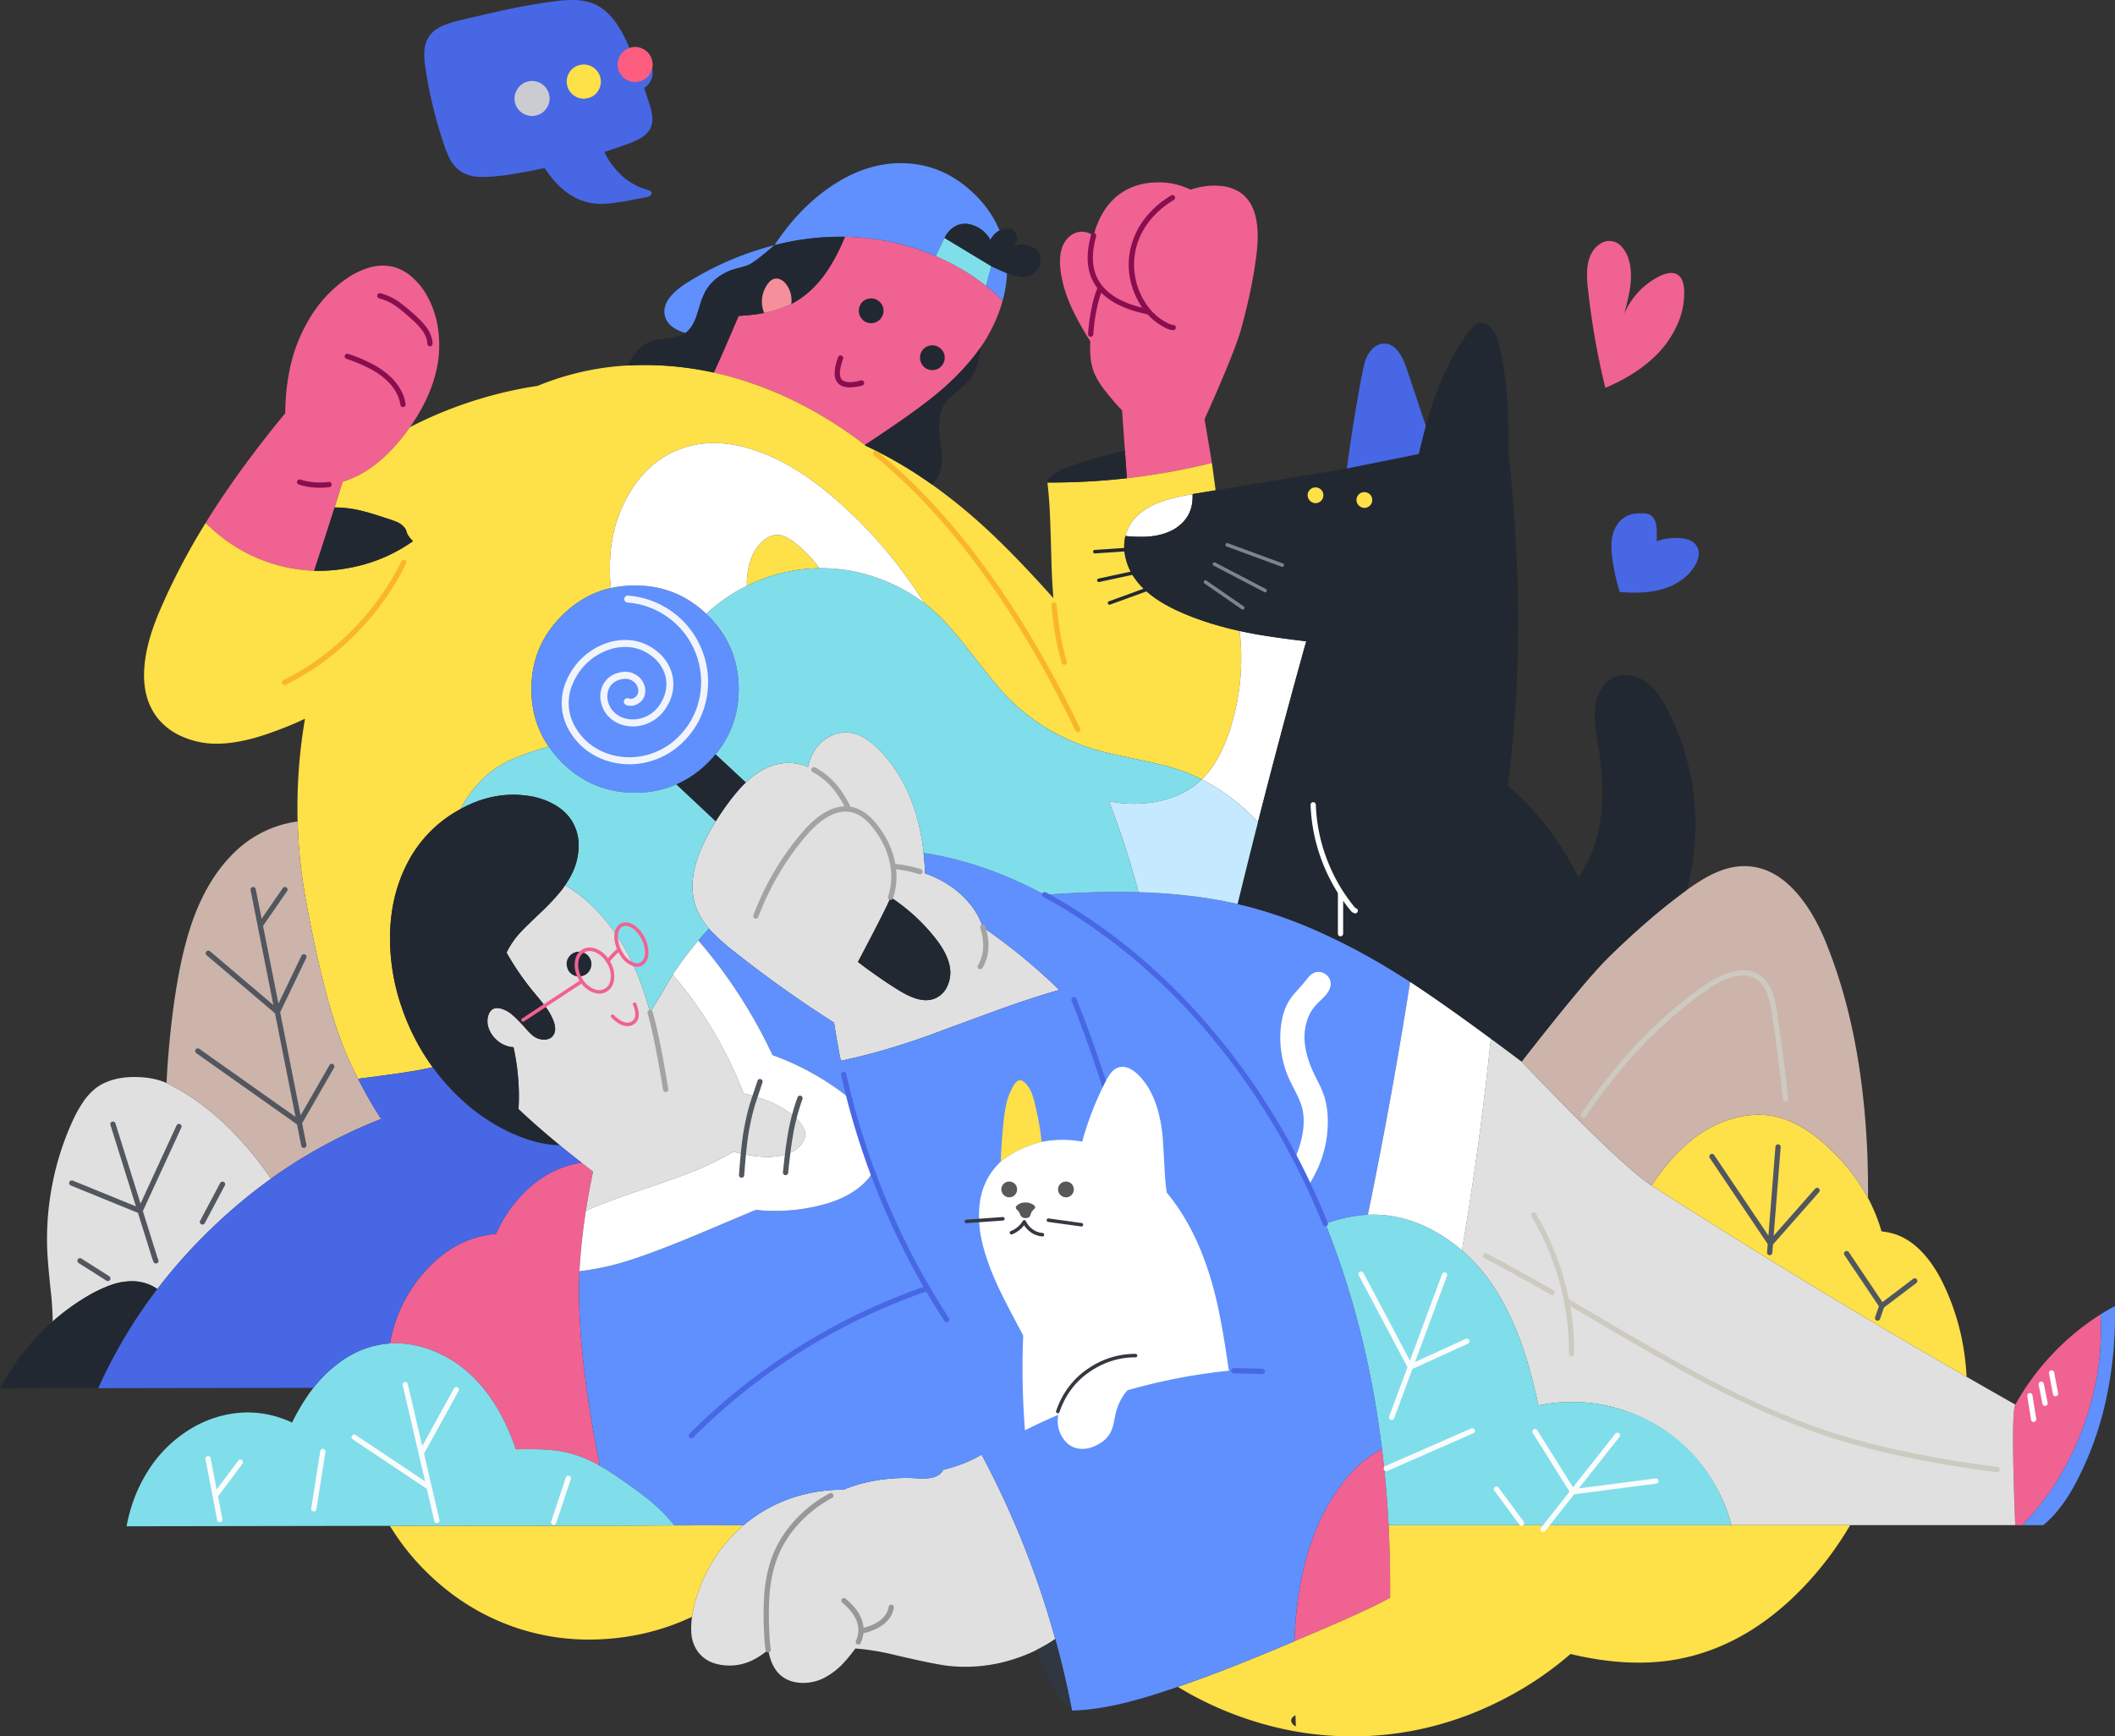
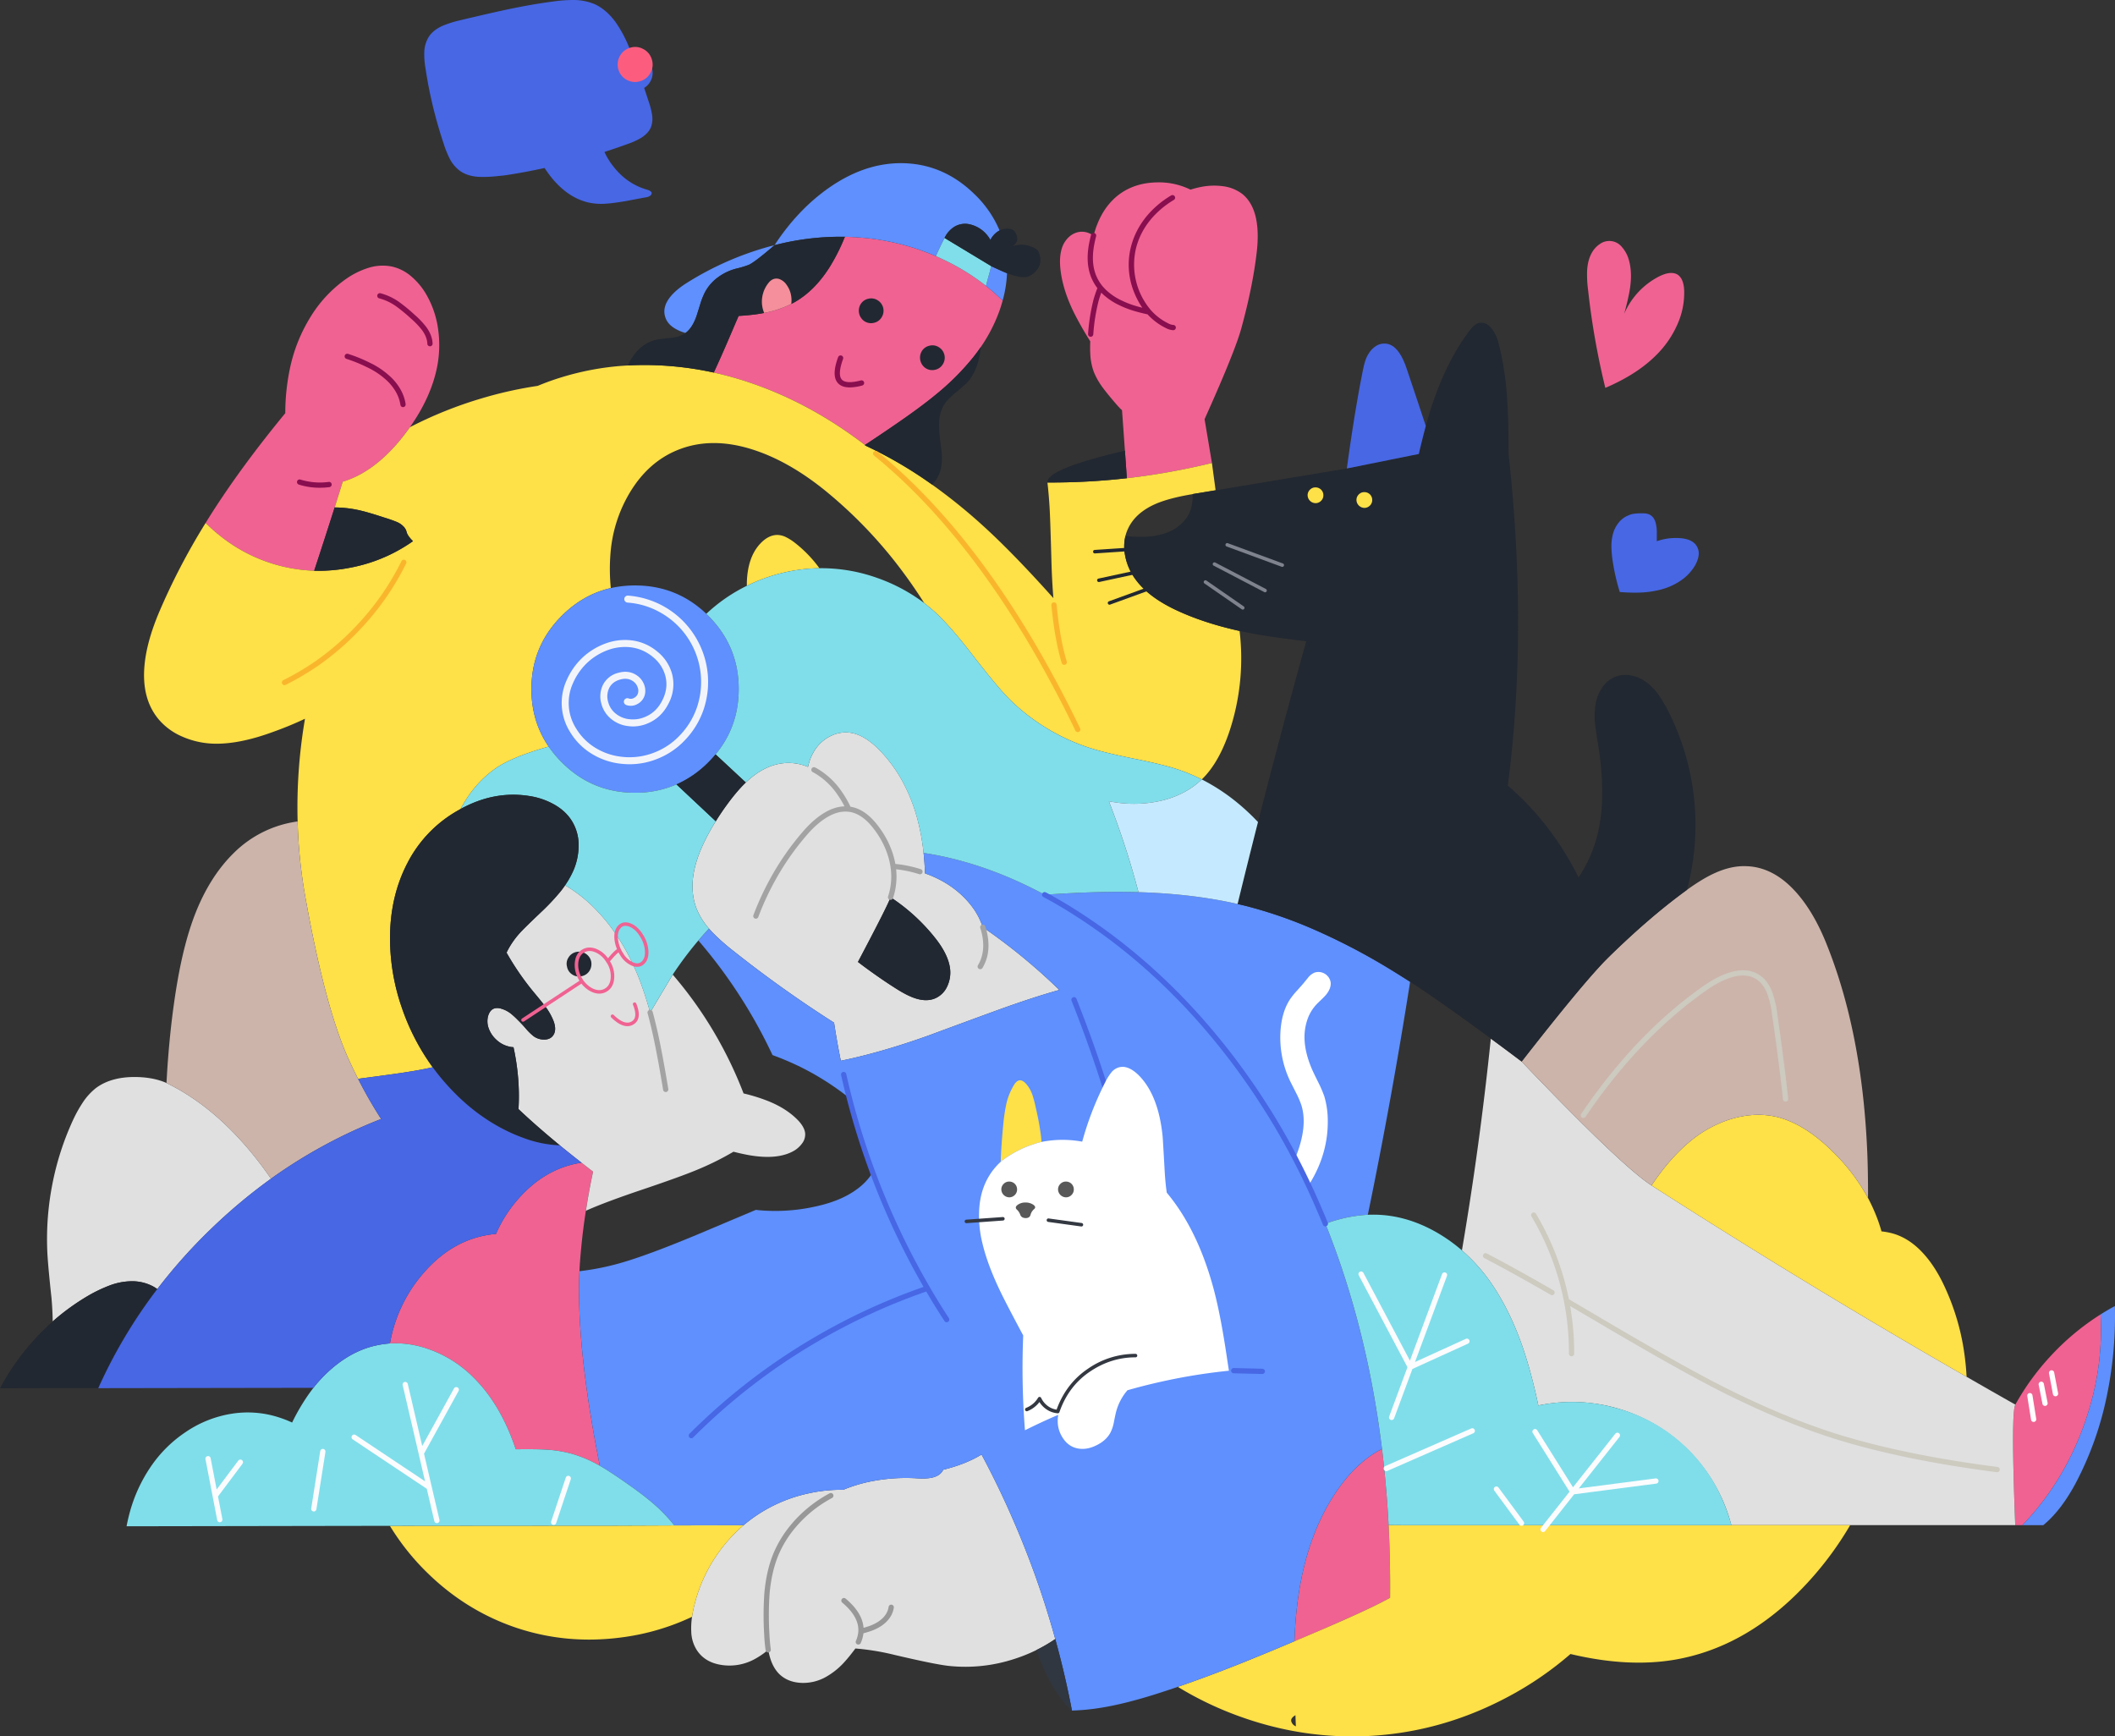
<svg xmlns="http://www.w3.org/2000/svg" id="Camada_2" data-name="Camada 2" viewBox="0 0 1943.56 1595.65">
  <rect x="0" y="0" width="1943.56" height="1595.65" fill="#333333" stroke="none" />
  <defs>
    <style>.cls-12,.cls-15,.cls-17,.cls-23,.cls-5,.cls-9{stroke-width:0}.cls-5{fill:#333841}.cls-9{fill:#222831}.cls-12{fill:#f06292}.cls-15{fill:#fee048}.cls-17{fill:#4767e5}.cls-23{fill:#fff}</style>
  </defs>
  <g id="Camada_1-2" data-name="Camada 1">
    <path d="M1234.12 1362.34c-21.72 28.21-35.53 64.08-41.43 107.63a378.68 378.68 0 0 0-3.14 38.21c8.49-3.6 17.74-7.54 27.75-11.82 23.86-10.3 41.4-18.34 52.61-24.13 2.57-1.34 5.07-2.65 7.48-3.94.21-22.68-.24-44.97-1.37-66.85-1.25-23.72-3.26-47.02-6.03-69.9-1.97.97-3.92 2.04-5.87 3.22-10.94 6.7-20.94 15.9-30 27.59zm696.13-154.44a228.813 228.813 0 0 0-46.49 38.93 226.148 226.148 0 0 0-31.77 43.92c-2.74 4.93-2.76 41.85-.08 110.77h6.52c24.79-25.68 43.56-56.05 56.31-91.14 12.31-33.93 17.48-68.09 15.53-102.48zM1022.8 183.57c-8.26 8.1-14.21 19.06-17.86 32.9a23.94 23.94 0 0 0-3.46-1.85 16.77 16.77 0 0 0-10.06-1.45c-3.36.64-6.48 2.2-9.01 4.5a23.837 23.837 0 0 0-5.87 8.37c-2.2 5.52-2.92 12.28-2.17 20.27 1.23 12.82 5.39 26.44 12.47 40.86 4.57 9.07 9.59 17.9 15.04 26.46-.16 4.29-.16 7.96 0 11.02.2 5.79 1.28 11.51 3.22 16.97 1.78 4.39 4.05 8.58 6.76 12.47 2.09 3 5.01 6.76 8.77 11.26 3.49 4.18 6.06 7.16 7.72 8.93.91.97 1.82 1.85 2.73 2.65l2.65 37.16 1.77 25.34c26.33-3.02 52.44-7.7 78.19-14l-6.76-40.22c18.55-41.29 29.79-69.04 33.7-83.26 7.13-25.96 11.91-49.61 14.32-70.95 2.79-25.69-1.64-43.25-13.27-52.69a36.89 36.89 0 0 0-18.26-7.24c-6.73-.84-13.55-.57-20.19.8-3.13.63-6.21 1.44-9.25 2.41a65.647 65.647 0 0 0-30.73-6.68c-16.36.27-29.84 5.58-40.46 15.93zm-162.81 51.8a217.95 217.95 0 0 0-71.27-17.21c-4.09-.3-8.19-.49-12.31-.56-3.8 9.52-8.4 18.69-13.76 27.43-9.28 14.8-20.19 25.74-32.74 32.82-.93.52-1.87 1-2.82 1.45a97.22 97.22 0 0 1-24.86 8.29c-2.03.38-4.09.73-6.19 1.05-4.62.69-10.39 1.25-17.29 1.69-1.74 3.96-3.51 8.06-5.31 12.31-.91 2.15-1.82 4.26-2.73 6.35-5.36 12.55-10.3 23.68-14.8 33.38 11.13 2.45 22.11 5.51 32.9 9.17 37 12.44 72.34 31.56 106.02 57.35 8.9-5.85 17.72-11.77 26.46-17.78 16.2-11.05 29.28-20.7 39.25-28.96a228.946 228.946 0 0 0 34.19-34.35c2.32-2.95 4.52-5.93 6.6-8.93a146.105 146.105 0 0 0 17.21-33.54c1.07-3.06 2.01-6.09 2.82-9.09-4.85-4.78-9.95-9.29-15.28-13.51A203.83 203.83 0 0 0 869 239.56c-3-1.46-6.01-2.85-9.01-4.18zM393.11 1239.51a108.874 108.874 0 0 1 40.78 25.1c3.45 3.34 6.73 6.86 9.81 10.54 12.65 15.25 22.73 34.12 30.25 56.63.71.01 1.43.01 2.17 0 11.37-.11 19.73 0 25.1.32 8.33.38 16.58 1.7 24.61 3.94 8.68 2.54 17.02 6.1 24.86 10.62.16.09.32.17.48.24-5.09-25.66-9.17-49.6-12.23-71.83-5.69-41.68-7.83-77.32-6.44-106.91.15-3.6.37-7.11.64-10.54 1.18-15.18 2.92-30.17 5.23-44.97 1.82-12.12 4.02-24.11 6.6-35.96-3.64-2.79-7.18-5.55-10.62-8.29-22.39 3.4-41.91 14.69-58.56 33.87a121.77 121.77 0 0 0-20.03 31.61c-26.23 2.3-48.89 14.82-67.97 37.57a132.915 132.915 0 0 0-29.44 63.07c11.8-.62 23.6 1.07 34.75 4.99zm-75.53-982.9a117.652 117.652 0 0 0-32.5 35.07 147.006 147.006 0 0 0-18.18 44.72 200.598 200.598 0 0 0-4.75 43.28c-22.04 26.81-41.13 52.21-57.27 76.18a674.855 674.855 0 0 0-15.93 24.7c4.75 4.74 9.8 9.18 15.12 13.27a146.557 146.557 0 0 0 84.62 30.65c6.49-19.68 12.76-39.07 18.82-58.16 2.52-7.99 4.99-15.87 7.4-23.65 4.99-1.52 9.84-3.49 14.48-5.87 14.8-7.67 28.74-19.95 41.83-36.84 1.93-2.47 3.75-4.93 5.47-7.4 12.87-18.23 21.18-36.6 24.94-55.1 2.3-11.53 2.62-23.36.97-34.99a87.22 87.22 0 0 0-11.42-32.82 63.483 63.483 0 0 0-13.19-15.61 41.106 41.106 0 0 0-17.78-9.09 43.364 43.364 0 0 0-22.2 1.37 74.618 74.618 0 0 0-20.43 10.3zm1157.62 99.82c20.11-8.58 36.09-19.01 47.94-31.29a90.965 90.965 0 0 0 18.18-26.79 70.952 70.952 0 0 0 6.35-31.37c-.32-7.19-2.28-12.01-5.87-14.48-4.08-2.63-9.76-2.15-17.05 1.45a69.15 69.15 0 0 0-32.18 34.35c3.06-11.21 4.93-19.82 5.63-25.82 1.18-9.65.51-18.21-2.01-25.66a30.252 30.252 0 0 0-5.95-10.06c-4.93-5.9-13.56-7.05-19.87-2.65-3.06 2-5.6 4.7-7.4 7.88-2.63 4.5-4.13 10.06-4.5 16.65-.21 5.94.09 11.89.88 17.78a696.54 696.54 0 0 0 15.85 90.01z" class="cls-12" />
    <path fill="#e0e0e0" stroke-width="0" d="M693.64 1393.63c-3.59 2.52-7.05 5.18-10.38 7.96a141.261 141.261 0 0 0-46.74 80.52c-.22 1.24-.41 2.45-.56 3.62-.72 4.63-.96 9.32-.72 14 .19 5.78 1.88 11.4 4.91 16.33 5.09 7.99 13.08 12.68 23.97 14.08a48.141 48.141 0 0 0 29.12-5.39c4.53-2.44 8.79-5.35 12.71-8.69.38 1.98.78 3.81 1.21 5.47 1.77 6.92 4.69 12.47 8.77 16.65 5.31 5.2 12.2 7.96 20.67 8.29 7.82.27 15.55-1.62 22.36-5.47 6.71-3.8 12.73-8.73 17.78-14.56 2.57-2.84 5.68-6.7 9.33-11.58 12.1.99 24.1 2.95 35.88 5.87 25.79 6.06 42.74 9.47 50.84 10.22a144.18 144.18 0 0 0 58.64-6.27c7.17-2.25 14.17-5.05 20.91-8.37 6.03-2.95 11.84-6.34 17.38-10.14a815.14 815.14 0 0 0-18.74-59.2 823.413 823.413 0 0 0-18.02-45.77 801.042 801.042 0 0 0-30.97-64.59c-9.55 5.9-21.29 10.56-35.23 14-1.77 3.75-5.31 6.19-10.62 7.32-3.54.75-8.37.91-14.48.48-13.11-.72-26.26.11-39.17 2.49-9.46 1.73-18.7 4.46-27.59 8.12-10.74-.14-21.45.96-31.93 3.3a136.83 136.83 0 0 0-49.31 21.32zM514.42 820.01c-5.03 6.01-10.4 11.73-16.09 17.13-11.21 10.62-18.07 17.35-20.59 20.19a78.558 78.558 0 0 0-10.46 14.56 58.39 58.39 0 0 0-1.77 3.54c7.25 12.83 15.62 25 25.02 36.36 4.67 5.58 8.1 9.81 10.3 12.71 3.32 4.26 6 8.97 7.96 14 1.93 5.42 1.8 9.71-.4 12.87-1.82 2.63-4.64 3.94-8.45 3.94-3.47 0-6.85-1.09-9.65-3.14a50.973 50.973 0 0 1-7.16-7.08c-.65-.74-1.27-1.44-1.85-2.09-.27-.27-.51-.54-.72-.8-.93-.98-1.73-1.84-2.41-2.57l-2.01-2.01a80.17 80.17 0 0 0-6.03-5.63 26.636 26.636 0 0 0-4.1-2.82c-1.4-.81-2.88-1.45-4.42-1.93-3.22-1.18-5.98-1.23-8.29-.16-2.25 1.13-3.86 3.41-4.83 6.84-.95 3.91-.65 8.02.88 11.74 1.52 3.83 3.91 7.25 7 9.97 3.08 2.88 6.85 4.93 10.94 5.95 1.49.42 3.03.66 4.59.72 2.95 13.43 4.6 27.12 4.91 40.86.11 5.36 0 10.7-.32 16.01 10.56 10.03 23.22 21.13 37.97 33.3a982.47 982.47 0 0 0 19.95 15.93c3.44 2.73 6.98 5.49 10.62 8.29a573.886 573.886 0 0 0-6.6 35.96c.32-.16.64-.32.97-.48 11.48-5.09 28.18-11.34 50.11-18.74 23.7-7.99 40.57-14.08 50.6-18.26 11.7-4.78 23.05-10.4 33.95-16.81 4.56 1.18 9.14 2.2 13.76 3.06 18.29 3.27 32.5 1.8 42.63-4.42 2.67-1.72 4.99-3.93 6.84-6.52 1.84-2.48 2.77-5.52 2.65-8.61-.21-3.75-2.31-7.78-6.27-12.07-7.24-7.61-16.87-13.76-28.88-18.42-7-2.68-14.18-4.89-21.48-6.6a370.324 370.324 0 0 0-21.08-45.53 366.649 366.649 0 0 0-44-63.63l-20.75 34.83a320.27 320.27 0 0 0-11.02-33.38c-1.56-3.75-3.16-7.43-4.83-11.02a191.705 191.705 0 0 0-21.56-35.8c-3.12-4.08-6.45-8-9.97-11.74a133.867 133.867 0 0 0-29.2-24.05c-.54-.32-1.07-.62-1.61-.88a84.4 84.4 0 0 1-4.83 6.44zm250.01-144.15a35.696 35.696 0 0 0-13.51 10.46 42.827 42.827 0 0 0-7.56 15.04 70.04 70.04 0 0 0-.88 3.38c-6.6-2.8-13.76-4.01-20.91-3.54-11.48.75-22.6 5.85-33.38 15.28-.91.8-1.85 1.66-2.82 2.57-6.92 6.65-14.34 15.79-22.28 27.43-1.88 2.79-3.65 5.52-5.31 8.21-8.04 12.98-13.76 24.7-17.13 35.15-5.58 17-5.68 32.23-.32 45.69a65.61 65.61 0 0 0 11.18 17.78c.97 1.13 1.98 2.25 3.06 3.38 6.11 6.2 12.65 11.98 19.55 17.29a1087.71 1087.71 0 0 0 92.35 65.8c1.77 11.69 3.83 23.35 6.19 34.99 23.92-4.88 50.25-12.41 78.99-22.6 29.44-10.89 51.54-19.01 66.28-24.37 20.91-7.56 39.42-13.59 55.5-18.1a530.388 530.388 0 0 0-70.31-57.68 64.704 64.704 0 0 0-9.57-18.5c-9.92-13.25-23.41-23.19-40.46-29.84l-3.06-1.13c-.21-6.49-.64-12.74-1.29-18.74-1.03-10.01-2.8-19.93-5.31-29.68a157.661 157.661 0 0 0-13.92-35.8 129.595 129.595 0 0 0-22.84-30.57c-8.85-8.63-17.43-13.46-25.74-14.48-5.63-.68-11.34.21-16.49 2.57zm61.13 233.92c-9.17-5.68-19.17-12.49-30-20.43-2.15-1.57-4.53-3.37-7.16-5.39 18.39-34.76 28.39-54.57 30-59.45a173.99 173.99 0 0 1 40.3 36.6c8.37 10.35 13.14 19.92 14.32 28.72a29.73 29.73 0 0 1-2.33 16.01c-2.06 4.99-5.9 9.03-10.78 11.34-4.99 2.31-10.78 2.52-17.38.64-4.88-1.39-10.54-4.08-16.97-8.04zm544.42 44.65c-6.74 65.27-15.58 130.14-26.55 194.59 9.02 7.85 17.14 16.67 24.21 26.3 11.42 15.77 21.1 34.27 29.04 55.5 6.44 17.27 12.09 37.51 16.97 60.73 70.24-14.64 141.12 22.04 169.73 87.84 3.1 7.17 5.65 14.57 7.64 22.12h260.87c-2.68-68.92-2.66-105.84.08-110.77-14.98-8.45-29.91-16.98-44.81-25.58a6352.64 6352.64 0 0 1-94.6-55.26 6909.748 6909.748 0 0 1-194.91-120.58c-18.26-11.7-58.05-49.65-119.37-113.82-9.87-7.45-19.31-14.48-28.31-21.08zM126.61 989.74c-15.87-.48-28.66 2.87-38.37 10.05a56.86 56.86 0 0 0-12.23 13.43 123.15 123.15 0 0 0-8.93 16.09 258.511 258.511 0 0 0-19.23 60.25 262.028 262.028 0 0 0-4.26 63.07c.54 8.85 1.77 22.12 3.7 39.82.7 7.93 1.07 15.22 1.13 21.88a208.488 208.488 0 0 1 34.03-24.45c5.81-3.29 11.86-6.14 18.1-8.53a58.835 58.835 0 0 1 19.31-3.94c6.78-.27 13.52 1.14 19.63 4.1 1.77.88 3.46 1.9 5.07 3.06a489.968 489.968 0 0 1 48.43-54.38 498.01 498.01 0 0 1 56.07-47.06c-28.62-41.35-60.63-70.65-96.05-87.92-7.44-3.32-16.24-5.14-26.38-5.47z" />
    <path d="M1700.19 1401.52h-411.05c-4.34-.05-8.71-.08-13.11-.08 1.13 21.88 1.58 44.16 1.37 66.85-2.41 1.29-4.91 2.6-7.48 3.94-11.21 5.79-28.74 13.84-52.61 24.13-10.01 4.28-19.26 8.22-27.75 11.82-19.58 8.26-35.21 14.72-46.9 19.39-21.67 8.67-41.78 16.17-60.33 22.52a308.842 308.842 0 0 0 53.09 25.82c41.29 15.44 83.31 21.83 126.05 19.14 42.74-2.73 83.58-14.35 122.51-34.83a308.306 308.306 0 0 0 59.2-40.3c35.36 8.43 67.48 10.15 96.37 5.15 40.38-7.08 77.3-26.95 110.77-59.61 19.4-19 36.17-40.51 49.87-63.95zm-509.35 184.85a6.771 6.771 0 0 1-4.1-4.18c-.8-2.09.43-4.1 3.7-6.03.1 3.3.24 6.7.4 10.22zm361.58-536.94c-9.81 8.15-19.33 18.5-28.56 31.05-1.96 2.67-4.03 5.62-6.19 8.85a6909.748 6909.748 0 0 0 194.91 120.58 6352.64 6352.64 0 0 0 94.6 55.26c-.31-6.16-.87-12.35-1.69-18.58a216.39 216.39 0 0 0-17.94-62.98c-5.85-12.98-12.66-23.68-20.43-32.1-9.33-10.14-19.68-16.41-31.05-18.82-2.34-.51-4.7-.88-7.08-1.13-1.49-5.33-3.29-10.57-5.39-15.69-2.08-5.1-4.41-10.1-7-14.96a179.92 179.92 0 0 0-32.02-42.23c-18.18-18.07-36.09-28.99-53.73-32.74-13.35-2.68-27.19-1.74-41.51 2.82a109.225 109.225 0 0 0-36.92 20.67zm-1160.43 395.2c23.92 23.6 51.29 40.62 82.13 51.08 30.78 10.35 62.82 13.38 96.13 9.09 22.78-2.82 44.97-9.26 65.72-19.06.16-1.17.34-2.38.56-3.62 6.03-31.35 22.5-59.73 46.74-80.52-21.22.06-42.43.11-63.63.16-18.89.09-37.76.17-56.63.24-58.15.03-126.39.08-204.72.16a220.43 220.43 0 0 0 33.7 42.47zM144.63 659.61a58.31 58.31 0 0 0 22.52 17.13 77.564 77.564 0 0 0 27.91 6.6c15.93.7 34.64-2.92 56.15-10.86 9.92-3.54 19.6-7.53 29.04-11.99-.16.97-.32 1.96-.48 2.98a481.287 481.287 0 0 0-6.27 91.38 468.99 468.99 0 0 0 8.04 74.65c11.91 65.16 24.83 113.05 38.77 143.67 2.79 6.17 5.71 12.23 8.77 18.18 12.44-1.61 23.81-3.14 34.11-4.59 14.1-1.98 25.58-4 34.43-6.03a206.513 206.513 0 0 1-28.4-54.86 194.985 194.985 0 0 1-10.78-67.25c.48-24.08 5.76-45.85 15.85-65.32a116.32 116.32 0 0 1 46.66-48.59c.74-.42 1.49-.85 2.25-1.29 1.74-3.27 3.62-6.43 5.63-9.49a99.7 99.7 0 0 1 27.03-28.15c10.09-6.88 26.21-13.45 48.34-19.71-10.56-15.43-15.85-33.04-15.85-52.85 0-26.28 9.3-48.72 27.91-67.33 13.1-13.1 28.12-21.6 45.05-25.5a175.696 175.696 0 0 1-.32-31.53c1.47-19.97 7.61-39.31 17.94-56.47 11.05-18.29 25.31-31.1 42.79-38.45 21.45-9.01 45.45-9.06 71.99-.16 21.93 7.35 44 20.14 66.2 38.37a416.434 416.434 0 0 1 71.19 75.37c6.4 8.69 12.46 17.57 18.18 26.63 2.98 2.31 5.91 4.72 8.77 7.24 9.55 8.53 21.29 21.83 35.23 39.9 15.34 19.84 26.71 33.49 34.11 40.94a187.216 187.216 0 0 0 70.39 43.84c1.81.61 3.64 1.2 5.47 1.77 8.37 2.68 21.83 5.9 40.38 9.65 17.75 3.59 31.16 6.94 40.22 10.06a171.09 171.09 0 0 1 20.51 8.69c10.15-9.74 18.49-24.06 25.02-42.96a212.816 212.816 0 0 0 9.73-93.47c-21.13-4.67-39.85-10.73-56.15-18.18-18.13-8.2-31.26-17.91-39.42-29.12a53.27 53.27 0 0 1-9.81-22.93c-1.03-5.66-.87-11.47.48-17.05.58-2.39 1.42-4.71 2.49-6.92 4.5-9.6 12.9-17.11 25.18-22.52 8.26-3.59 19.6-6.6 34.03-9.01.37-.11.75-.19 1.13-.24l20.03-3.3-3.38-25.1a633.591 633.591 0 0 1-78.19 14 623.963 623.963 0 0 1-72.96 3.94c.8 7.03 1.45 14.45 1.93 22.28.43 6.81.99 22.9 1.69 48.26.32 12.82.94 24.72 1.85 35.72-25.1-28.1-47.16-50.73-66.2-67.89-14.39-13-29.51-25.16-45.29-36.44a386.552 386.552 0 0 0-60.65-35.55 6.33 6.33 0 0 0-1.37-.64c.09-.1.2-.18.32-.24-33.68-25.79-69.02-44.91-106.02-57.35a309.605 309.605 0 0 0-32.9-9.17 299.3 299.3 0 0 0-53.33-6.76c-8.66-.31-17.19-.23-25.58.24a253.168 253.168 0 0 0-60.97 10.86c-7.42 2.26-14.72 4.89-21.88 7.88-17.44 2.6-34.67 6.44-51.56 11.5a377.507 377.507 0 0 0-65.88 26.46c-1.72 2.47-3.54 4.93-5.47 7.4-13.09 16.89-27.03 29.17-41.83 36.84a87.817 87.817 0 0 1-14.48 5.87c-2.41 7.78-4.88 15.66-7.4 23.65 8.52.05 17 1.13 25.26 3.22 4.83 1.18 11.64 3.22 20.43 6.11 1.93.59 3.91 1.23 5.95 1.93 3 1.07 5.01 1.85 6.03 2.33 1.95.85 3.72 2.05 5.23 3.54 1.57 1.44 2.69 3.32 3.22 5.39.54 2.31 2.49 5.12 5.87 8.45a146.271 146.271 0 0 1-52.93 23.41c-1.39.32-2.82.62-4.26.88a149.94 149.94 0 0 1-33.62 2.9 146.488 146.488 0 0 1-84.62-30.65c-5.32-4.1-10.37-8.53-15.12-13.27A604.4 604.4 0 0 0 146 563.07c-7.78 18.55-12.23 35.21-13.35 49.95-1.45 18.98 2.55 34.51 11.99 46.58zm543.38-138.84a75.963 75.963 0 0 0-1.69 17.54l1.53-.72a156.46 156.46 0 0 1 58.4-15.2c2.26-.13 4.51-.21 6.76-.24a116.232 116.232 0 0 0-23.25-23.89 47.98 47.98 0 0 0-7-4.42 19.085 19.085 0 0 0-7.88-2.25c-5.58-.16-10.89 2.39-15.93 7.64-5.31 5.52-8.96 12.71-10.94 21.56z" class="cls-15" />
    <path fill="#5f90fe" stroke-width="0" d="M1914.73 1310.38c-12.74 35.08-31.51 65.46-56.31 91.14h19.23c10.89-8.9 20.83-21.8 29.84-38.69a300.748 300.748 0 0 0 28.32-78.91c5.8-27.52 8.36-55.62 7.64-83.74-4.5 2.43-8.9 5.01-13.19 7.72 1.96 34.39-3.22 68.55-15.53 102.48zM794.51 409.12c.48.16.94.38 1.37.64-.32-.32-.67-.62-1.05-.88-.12.06-.23.14-.32.24zM561.31 540.4c-16.93 3.9-31.94 12.4-45.05 25.5-18.61 18.61-27.91 41.05-27.91 67.33 0 19.81 5.28 37.42 15.85 52.85 3.56 5.19 7.6 10.04 12.07 14.48 18.61 18.61 41.05 27.91 67.33 27.91 13.08.13 26.04-2.47 38.05-7.64a95.259 95.259 0 0 0 29.28-20.27c2.36-2.36 4.59-4.8 6.68-7.32 14.16-17.11 21.24-37.11 21.24-60.01 0-26.28-9.3-48.72-27.91-67.33l-1.85-1.85c-18.27-17.38-40.09-26.06-65.48-26.06-7.49-.03-14.97.78-22.28 2.41zm716.81 350.72a580.757 580.757 0 0 0-69.98-36.68 412.464 412.464 0 0 0-62.42-21.72c-2.79-.7-5.6-1.37-8.45-2.01-27.51-6.27-57.86-9.89-91.06-10.86-3.65-.11-7.32-.19-11.02-.24-20.97-.27-46.04.59-75.21 2.57-32.5-17.48-65.08-29.49-97.74-36.04-4.56-.91-9.06-1.69-13.51-2.33.64 6.01 1.07 12.25 1.29 18.74l3.06 1.13c17.05 6.65 30.54 16.6 40.46 29.84 4.17 5.61 7.4 11.86 9.57 18.5a530.247 530.247 0 0 1 70.31 57.68c-16.09 4.5-34.59 10.54-55.5 18.1-14.75 5.36-36.84 13.49-66.28 24.37-28.74 10.19-55.07 17.72-78.99 22.6-2.36-11.64-4.42-23.3-6.19-34.99a1089.31 1089.31 0 0 1-92.35-65.8 192.08 192.08 0 0 1-19.55-17.29 93.474 93.474 0 0 1-3.06-3.38c-2.2 2.31-4.37 4.69-6.52 7.16-1.1 1.25-2.17 2.51-3.22 3.78a461.068 461.068 0 0 1 68.13 105.3c8.66 3.15 17.14 6.75 25.42 10.78a250.566 250.566 0 0 1 44.89 28.48c.11.09.21.17.32.24a689.047 689.047 0 0 0 21 67.17c.15.4.31.8.48 1.21a54.125 54.125 0 0 1-9.89 11.66c-9.55 8.42-22.23 14.59-38.05 18.5a169.848 169.848 0 0 1-55.83 4.59c-1.21-.1-2.42-.24-3.62-.4l-54.38 22.93c-30.73 12.82-54.43 21.56-71.11 26.22a237.431 237.431 0 0 1-36.6 7.24c-1.4 29.59.75 65.23 6.44 106.91 3.06 22.23 7.13 46.18 12.23 71.83 6.02 3.49 13.53 8.37 22.52 14.64 9.92 6.86 17.86 12.79 23.81 17.78a146.47 146.47 0 0 1 20.83 20.83c.42.55.85 1.08 1.29 1.61 21.2-.05 42.41-.1 63.63-.16 3.33-2.79 6.78-5.44 10.38-7.96a137.004 137.004 0 0 1 49.31-21.32c10.48-2.33 21.2-3.44 31.93-3.3 8.89-3.67 18.13-6.39 27.59-8.12 12.91-2.38 26.06-3.22 39.17-2.49 6.11.43 10.94.27 14.48-.48 5.31-1.13 8.85-3.57 10.62-7.32 13.94-3.43 25.69-8.1 35.23-14a804.434 804.434 0 0 1 30.97 64.59 826.502 826.502 0 0 1 18.02 45.77 811.79 811.79 0 0 1 18.74 59.2 824.402 824.402 0 0 1 15.36 65.72c8.22-.24 16.41-1 24.53-2.25 16.09-2.41 35.1-7.19 57.03-14.32a873.51 873.51 0 0 0 15.69-5.23c18.55-6.35 38.66-13.86 60.33-22.52 11.69-4.67 27.32-11.13 46.9-19.39.4-12.78 1.44-25.53 3.14-38.21 5.9-43.55 19.71-79.42 41.43-107.63 9.06-11.69 19.06-20.89 30-27.59 1.95-1.18 3.91-2.25 5.87-3.22-.47-3.72-.95-7.42-1.45-11.1-9.12-67.68-25.12-130.82-48.02-189.44-.85-2.16-1.71-4.3-2.57-6.44 12.51-4.72 25.66-7.52 39.01-8.29a4553.446 4553.446 0 0 0 38.85-214.05c-6.33-4.07-12.23-7.77-17.7-11.1zM711.74 225.31c-1.77.43-3.54.88-5.31 1.37a284.22 284.22 0 0 0-75.94 33.7c-6.7 4.29-11.77 8.71-15.2 13.27-4.4 5.85-5.76 11.61-4.1 17.29 1.34 4.72 4.64 8.53 9.89 11.42 2.79 1.56 5.76 2.77 8.85 3.62 4.23-3.09 7.61-8.3 10.14-15.61 1.56-4.88 2.71-8.55 3.46-11.02 1.1-3.65 2.5-7.2 4.18-10.62a40.769 40.769 0 0 1 12.39-14.16 48.435 48.435 0 0 1 17.37-7.96c3.58-.83 7.1-1.91 10.54-3.22 3.75-1.66 11.66-7.7 23.73-18.1zm213.65 25.75c-2.93-1.15-7.81-3.33-14.64-6.52-.5 2.46-1.09 4.9-1.77 7.32-1.03 3.64-1.99 7.26-2.9 10.86a190.32 190.32 0 0 1 15.28 13.51c2.32-8.21 3.67-16.66 4.02-25.18zm-90.58-100.88c-24.78-1.72-49.07 5.71-72.88 22.28-19.2 13.41-35.93 31.02-50.19 52.85 21.11-5.49 42.87-8.09 64.67-7.72 4.12.07 8.22.26 12.31.56 24.56 1.68 48.65 7.5 71.27 17.21 2.64-5.88 5.29-11.46 7.96-16.73.16-.28.32-.57.48-.88 1.4-2.73 3.31-5.16 5.63-7.16a18.873 18.873 0 0 1 17.54-4.34 28.632 28.632 0 0 1 15.44 9.73 27.88 27.88 0 0 1 3.06 4.5c1.4-2.77 3.41-5.19 5.87-7.08.8-.62 1.67-1.16 2.57-1.61a99.511 99.511 0 0 0-23.33-33.62c-17.54-17.05-37.67-26.38-60.41-27.99z" />
    <path fill="#80deea" stroke-width="0" d="M1482.04 1293.08a148.342 148.342 0 0 0-68.37-1.53c-4.88-23.22-10.54-43.46-16.97-60.73-7.94-21.24-17.62-39.74-29.04-55.5-7.08-9.63-15.2-18.46-24.21-26.3a149.979 149.979 0 0 0-22.36-16.01c-19.36-11.26-39.17-16.87-59.45-16.81-1.56 0-3.11.03-4.67.08-13.35.77-26.5 3.56-39.01 8.29.87 2.13 1.73 4.28 2.57 6.44 22.9 58.61 38.91 121.76 48.02 189.44.49 3.69.98 7.39 1.45 11.1 2.78 22.88 4.79 46.18 6.03 69.9 4.4 0 8.77.03 13.11.08h301.89a157.08 157.08 0 0 0-7.64-22.12 147.353 147.353 0 0 0-101.36-86.31zM485.7 731.37c8.1 1.13 15.92 3.71 23.09 7.64 7.67 4.24 13.43 9.68 17.29 16.33a41.85 41.85 0 0 1 5.63 22.12c-.08 7.9-1.78 15.7-4.99 22.93a82.453 82.453 0 0 1-7.48 13.19c.54.27 1.07.56 1.61.88a133.867 133.867 0 0 1 29.2 24.05c3.52 3.74 6.85 7.66 9.97 11.74 8.47 11.11 15.7 23.11 21.56 35.8 1.66 3.59 3.27 7.27 4.83 11.02 4.28 10.92 7.96 22.06 11.02 33.38l20.75-34.83c7.23-10.91 15.1-21.39 23.57-31.37 1.05-1.27 2.12-2.53 3.22-3.78 2.15-2.47 4.32-4.85 6.52-7.16a65.61 65.61 0 0 1-11.18-17.78c-5.36-13.46-5.26-28.69.32-45.69 3.38-10.46 9.09-22.17 17.13-35.15l-36.12-33.87a93.868 93.868 0 0 1-38.05 7.64c-26.28 0-48.72-9.3-67.33-27.91-4.46-4.44-8.5-9.29-12.07-14.48-22.14 6.26-38.25 12.83-48.34 19.71a99.97 99.97 0 0 0-27.03 28.15c-2.01 3.06-3.89 6.22-5.63 9.49 20.5-11.25 41.33-15.28 62.5-12.07zm476.85-61.78a186.257 186.257 0 0 1-35.15-27.35c-7.4-7.45-18.77-21.1-34.11-40.94-13.94-18.07-25.69-31.37-35.23-39.9-2.86-2.52-5.78-4.93-8.77-7.24a158.693 158.693 0 0 0-43.44-23.17 153.43 153.43 0 0 0-52.85-8.85c-2.25.03-4.5.12-6.76.24a156.65 156.65 0 0 0-58.4 15.2l-1.53.72a151.933 151.933 0 0 0-37.24 25.74l1.85 1.85c18.61 18.61 27.91 41.05 27.91 67.33 0 22.9-7.08 42.9-21.24 60.01l27.75 25.82c.97-.91 1.9-1.77 2.82-2.57 10.78-9.44 21.91-14.53 33.38-15.28 7.15-.47 14.32.74 20.91 3.54.27-1.13.56-2.25.88-3.38 1.5-5.47 4.07-10.58 7.56-15.04 3.59-4.53 8.23-8.12 13.51-10.46a30.649 30.649 0 0 1 16.49-2.57c8.31 1.02 16.89 5.85 25.74 14.48 9.09 9 16.78 19.3 22.84 30.57a157.946 157.946 0 0 1 13.92 35.8c2.51 9.75 4.28 19.67 5.31 29.68 4.45.64 8.96 1.42 13.51 2.33 32.66 6.54 65.24 18.56 97.74 36.04 29.17-1.98 54.24-2.84 75.21-2.57 3.7.05 7.37.13 11.02.24a754.68 754.68 0 0 0-27.19-83.5c3.22.59 6.36 1.07 9.41 1.45 13.38 1.65 26.96.86 40.06-2.33 13.84-3.49 25.42-9.55 34.75-18.18.37-.34.74-.69 1.13-1.05a171.09 171.09 0 0 0-20.51-8.69c-9.06-3.11-22.47-6.46-40.22-10.06-18.56-3.75-32.02-6.97-40.38-9.65a249.2 249.2 0 0 1-5.47-1.77c-12.29-4.25-24.1-9.77-35.23-16.49zM869 239.55a203.487 203.487 0 0 1 37.08 23.17c.91-3.6 1.87-7.22 2.9-10.86.68-2.42 1.27-4.86 1.77-7.32v-.08l-42.79-25.82c-2.67 5.27-5.33 10.85-7.96 16.73 3 1.33 6.01 2.73 9.01 4.18zm-510.64 994.97c-4.14.29-8.25.88-12.31 1.77-12.66 2.68-24.72 8.45-36.2 17.29-8.14 6.3-15.47 13.6-21.8 21.72a155.23 155.23 0 0 0-5.95 8.2 190.03 190.03 0 0 0-13.67 23.73 99.945 99.945 0 0 0-10.94-4.34 92.914 92.914 0 0 0-44.97-3.7c-15 2.46-29.27 8.17-41.83 16.73a117.819 117.819 0 0 0-32.18 31.93c-8.56 12.59-15 26.51-19.06 41.19a163.34 163.34 0 0 0-3.14 13.51c89.21-.15 169.86-.29 241.96-.4 78.33-.08 146.57-.13 204.72-.16l56.63-.24c-.44-.53-.87-1.06-1.29-1.61a146.47 146.47 0 0 0-20.83-20.83c-5.95-4.99-13.89-10.91-23.81-17.78-8.99-6.27-16.5-11.15-22.52-14.64-.16-.07-.33-.15-.48-.24-7.83-4.52-16.18-8.08-24.86-10.62-8.03-2.24-16.29-3.56-24.61-3.94-5.36-.32-13.73-.43-25.1-.32-.74.01-1.46.01-2.17 0-7.52-22.51-17.6-41.38-30.25-56.63-3.09-3.68-6.36-7.2-9.81-10.54a108.952 108.952 0 0 0-40.78-25.1 90.628 90.628 0 0 0-34.75-4.99z" />
    <path fill="#ccb4ab" stroke-width="0" d="M1550.25 817.68c-.7.54-1.42 1.07-2.17 1.61-21.99 16.14-45.21 36.17-69.66 60.09l-3.3 3.3c-15.07 15.55-40.68 46.49-76.82 92.83 61.33 64.18 101.12 102.12 119.37 113.82 2.17-3.23 4.23-6.17 6.19-8.85 9.22-12.55 18.74-22.9 28.56-31.05a109.32 109.32 0 0 1 36.92-20.67c14.32-4.56 28.15-5.5 41.51-2.82 17.64 3.75 35.55 14.67 53.73 32.74a180.191 180.191 0 0 1 32.02 42.23c.06-16.47-.2-31.27-.8-44.4-3.32-73.47-16.11-137.34-38.37-191.61-7.94-19.2-17.35-34.67-28.23-46.41-13.51-14.59-28.37-22.09-44.56-22.52-9.38-.38-19.31 1.88-29.76 6.76-7.08 3.27-15.28 8.26-24.61 14.96zM179.7 838.92c-6.92 17.54-12.55 38.99-16.89 64.35-3.97 23.33-6.92 48.67-8.85 76.02-.35 5.13-.67 10.44-.97 15.93 35.41 17.27 67.43 46.58 96.05 87.92a461.293 461.293 0 0 1 101.19-54.86 412.337 412.337 0 0 1-21.16-36.92c-3.06-5.95-5.98-12.01-8.77-18.18-13.94-30.62-26.87-78.51-38.77-143.67a468.99 468.99 0 0 1-8.04-74.65 102.753 102.753 0 0 0-58.8 29.12c-14.43 14.21-26.09 32.52-34.99 54.94z" />
-     <path d="M709.89 969.55a461.286 461.286 0 0 0-68.13-105.3 336.154 336.154 0 0 0-23.57 31.37 366.269 366.269 0 0 1 44 63.63c8.04 14.68 15.08 29.9 21.08 45.53 7.3 1.71 14.48 3.91 21.48 6.6 12.01 4.67 21.64 10.81 28.88 18.42 3.97 4.29 6.06 8.31 6.27 12.07.12 3.09-.82 6.12-2.65 8.61a24.84 24.84 0 0 1-6.84 6.52c-10.14 6.22-24.35 7.7-42.63 4.42-4.61-.86-9.2-1.88-13.76-3.06a263.171 263.171 0 0 1-33.95 16.81c-10.03 4.18-26.89 10.27-50.6 18.26-21.93 7.4-38.64 13.65-50.11 18.74-.32.16-.64.32-.97.48-2.31 14.8-4.05 29.79-5.23 44.97-.27 3.43-.49 6.94-.64 10.54 12.37-1.45 24.61-3.87 36.6-7.24 16.68-4.67 40.38-13.41 71.11-26.22l54.38-22.93c1.2.17 2.41.3 3.62.4 18.73 1.58 37.6.03 55.83-4.59 15.82-3.91 28.5-10.08 38.05-18.5 3.83-3.4 7.17-7.33 9.89-11.66-.17-.41-.34-.81-.48-1.21a689.047 689.047 0 0 1-21-67.17c-.11-.08-.21-.16-.32-.24a250.77 250.77 0 0 0-44.89-28.48c-8.28-4.03-16.76-7.63-25.42-10.78zm-148.9-460.68c-.84 10.5-.73 21.05.32 31.53a100.57 100.57 0 0 1 22.28-2.41c25.38 0 47.21 8.69 65.48 26.06a151.933 151.933 0 0 1 37.24-25.74 75.47 75.47 0 0 1 1.69-17.54c1.98-8.85 5.63-16.03 10.94-21.56 5.04-5.26 10.35-7.8 15.93-7.64 2.76.17 5.45.94 7.88 2.25 2.45 1.27 4.8 2.75 7 4.42 8.86 6.81 16.69 14.85 23.25 23.89 18-.17 35.89 2.82 52.85 8.85 15.6 5.41 30.25 13.23 43.44 23.17a453.402 453.402 0 0 0-18.18-26.63 416.434 416.434 0 0 0-71.19-75.37c-22.2-18.23-44.27-31.02-66.2-38.37-26.55-8.9-50.54-8.85-71.99.16-17.48 7.35-31.75 20.16-42.79 38.45A127.643 127.643 0 0 0 561 508.86zm734.83 393.35a4548.759 4548.759 0 0 1-38.85 214.05c1.55-.05 3.11-.08 4.67-.08 20.27-.05 40.09 5.55 59.45 16.81 7.93 4.64 15.41 10 22.36 16.01A2995.288 2995.288 0 0 0 1370 954.42c-29.09-21.47-53.81-38.87-74.17-52.21zm-145.28-320.07c-3.86-.75-7.67-1.53-11.42-2.33 3.76 31.49.44 63.43-9.73 93.47-6.52 18.9-14.86 33.22-25.02 42.96a180.379 180.379 0 0 1 34.67 23.09c5.97 5.02 11.64 10.4 16.97 16.09a7575.41 7575.41 0 0 1 44.32-166.11c-21.24-2.52-37.83-4.91-49.79-7.16zm-113.82-96.53a34.026 34.026 0 0 0-2.49 6.92c4.17.48 8.36.73 12.55.72 10.4.27 19.39-1.21 26.95-4.42 4.26-1.66 8.16-4.12 11.5-7.24 3.42-3 6.13-6.7 7.96-10.86 2.04-4.61 2.95-10.16 2.73-16.65-14.43 2.41-25.77 5.42-34.03 9.01-12.28 5.42-20.67 12.92-25.18 22.52z" class="cls-23" />
    <path d="M842.53 917.83c6.6 1.88 12.39 1.66 17.38-.64 4.88-2.31 8.72-6.35 10.78-11.34a29.73 29.73 0 0 0 2.33-16.01c-1.18-8.79-5.95-18.37-14.32-28.72a173.99 173.99 0 0 0-40.3-36.6c-1.61 4.87-11.61 24.69-30 59.45 2.62 2.02 5.01 3.82 7.16 5.39 10.83 7.94 20.83 14.75 30 20.43 6.44 3.97 12.09 6.65 16.97 8.04zm191.21-503.72c-48.37 11.32-72.1 21.08-71.19 29.28 24.38.11 48.74-1.2 72.96-3.94l-1.77-25.34zm280.82-37.65c-1.39 4.45-2.84 9.44-4.34 14.96-2.04 7.56-4.18 16.14-6.44 25.74l-66.12 13.35-120.58 20.03-20.03 3.3c-.38.05-.76.14-1.13.24.21 6.49-.7 12.04-2.73 16.65a31.2 31.2 0 0 1-7.96 10.86 35.994 35.994 0 0 1-11.5 7.24c-7.56 3.22-16.54 4.69-26.95 4.42-4.19 0-8.38-.24-12.55-.72a41.012 41.012 0 0 0-.48 17.05 53.513 53.513 0 0 0 9.81 22.93c8.15 11.21 21.29 20.91 39.42 29.12 16.3 7.45 35.02 13.51 56.15 18.18 3.75.8 7.56 1.58 11.42 2.33 11.96 2.25 28.56 4.64 49.79 7.16a7575.41 7575.41 0 0 0-44.32 166.11c-6.36 25.04-12.61 50.14-18.74 75.29 2.84.64 5.66 1.31 8.45 2.01a412.464 412.464 0 0 1 62.42 21.72 580.008 580.008 0 0 1 69.98 36.68c5.47 3.33 11.36 7.03 17.7 11.1 20.35 13.33 45.07 30.74 74.17 52.21 9.01 6.6 18.45 13.62 28.31 21.08 36.14-46.33 61.75-77.28 76.82-92.83l3.3-3.3c24.45-23.92 47.67-43.95 69.66-60.09.75-.54 1.47-1.07 2.17-1.61a231.247 231.247 0 0 0-18.02-165.71 130.85 130.85 0 0 0-7.96-13.27 53.35 53.35 0 0 0-10.38-11.1 35.203 35.203 0 0 0-13.76-6.6 25.996 25.996 0 0 0-14.8.56 26.283 26.283 0 0 0-13.19 10.54 38.165 38.165 0 0 0-6.11 16.25 66.38 66.38 0 0 0-.24 17.13c.32 3.11 1.15 8.85 2.49 17.21 5.2 31.16 5.39 57.97.56 80.44a122.333 122.333 0 0 1-14.8 37.65c-1.13 1.88-2.28 3.7-3.46 5.47-2.25-4.5-4.61-8.96-7.08-13.35-15.71-27.73-35.02-51.37-57.92-70.95 12.33-94.49 12.6-195.79.8-303.9-.11-23.06-.59-40.49-1.45-52.29-1.34-19.36-4.08-36.52-8.2-51.48a33.075 33.075 0 0 0-6.35-12.79c-3.43-4.02-7.21-5.58-11.34-4.67-3.06.75-6.19 3.43-9.41 8.04-14.26 19.14-25.96 43.01-35.07 71.59zM688.01 243.41a82.651 82.651 0 0 1-10.54 3.22 48.527 48.527 0 0 0-17.37 7.96 40.87 40.87 0 0 0-12.39 14.16 67.694 67.694 0 0 0-4.18 10.62c-.75 2.47-1.9 6.14-3.46 11.02-2.53 7.31-5.91 12.51-10.14 15.61-.69.51-1.42.97-2.17 1.37-3.45 1.76-7.23 2.8-11.1 3.06-7.35.8-11.29 1.26-11.82 1.37-9.81 1.82-17.75 7.32-23.81 16.49a41.82 41.82 0 0 0-4.02 7.56c8.39-.47 16.92-.55 25.58-.24a299.3 299.3 0 0 1 53.33 6.76c4.5-9.71 9.44-20.83 14.8-33.38.91-2.09 1.82-4.21 2.73-6.35 1.8-4.25 3.57-8.35 5.31-12.31 6.91-.44 12.67-1 17.29-1.69 2.1-.31 4.16-.66 6.19-1.05a26.872 26.872 0 0 1-1.05-17.86c1.02-3.66 2.8-7.05 5.23-9.97 1.08-1.43 2.53-2.54 4.18-3.22 2.3-.85 4.86-.65 7 .56 2.27 1.14 4.16 2.9 5.47 5.07 2.31 3.28 3.72 7.11 4.1 11.1.22 2.01.19 4.03-.08 6.03.95-.45 1.89-.93 2.82-1.45 12.55-7.08 23.46-18.02 32.74-32.82a180.31 180.31 0 0 0 13.76-27.43c-21.81-.37-43.57 2.23-64.67 7.72-12.07 10.4-19.98 16.44-23.73 18.1zm206.73 84.39a228.946 228.946 0 0 1-34.19 34.35c-9.97 8.26-23.06 17.91-39.25 28.96-8.74 6.01-17.56 11.93-26.46 17.78.37.27.72.56 1.05.88a388.113 388.113 0 0 1 60.65 35.55c1.25-1.2 2.39-2.52 3.38-3.94 2.72-3.91 4.48-8.4 5.15-13.11.6-4.7.65-9.45.16-14.16-.86-6.33-1.45-11.07-1.77-14.24-.58-4.72-.66-9.5-.24-14.24.39-4.67 1.79-9.2 4.1-13.27 1.98-3.38 5.42-7.08 10.3-11.1 4.04-3.19 7.91-6.6 11.58-10.22 5.2-5.85 8.8-13.62 10.78-23.33.52-2.51.98-5.46 1.37-8.85-2.08 3-4.28 5.98-6.6 8.93zm-26.79-109.16 42.79 25.82v.08c6.83 3.19 11.71 5.36 14.64 6.52 4.63 1.9 9.5 3.15 14.48 3.7 2.6.28 5.21-.35 7.4-1.77 8.42-5.31 10.81-12.5 7.16-21.56a5.546 5.546 0 0 0-2.41-2.65c-7.19-4.29-14.37-5.12-21.56-2.49 4.67-3 5.58-7.13 2.74-12.39a6.55 6.55 0 0 0-4.91-3.54c-3.32-.61-6.74-.1-9.73 1.45-.91.45-1.77.99-2.57 1.61a20.723 20.723 0 0 0-5.87 7.08c-.87-1.6-1.89-3.11-3.06-4.5a28.632 28.632 0 0 0-15.44-9.73 18.88 18.88 0 0 0-17.54 4.34c-2.32 2-4.23 4.43-5.63 7.16-.16.31-.32.61-.48.88zM48.42 1214.33a214.726 214.726 0 0 0-20.67 20.91c-10.79 12.39-20.11 26-27.75 40.54 31.05-.11 61.16-.16 90.33-.16a459.77 459.77 0 0 1 54.22-91.06c-1.6-1.16-3.3-2.18-5.07-3.06a41.255 41.255 0 0 0-19.63-4.1c-6.61.22-13.14 1.55-19.31 3.94-6.24 2.39-12.29 5.24-18.1 8.53a209.351 209.351 0 0 0-34.03 24.45zm325.87-421.02c-10.08 19.47-15.36 41.24-15.85 65.32-.38 22.88 3.26 45.64 10.78 67.25a206.22 206.22 0 0 0 28.4 54.86 200.33 200.33 0 0 0 14.96 18.18c18.13 19.73 38.56 34.4 61.3 44 2.73 1.13 5.52 2.2 8.37 3.22 9.69 3.55 19.86 5.67 30.17 6.27.7.05 1.37.08 2.01.08-14.75-12.17-27.4-23.27-37.97-33.3.32-5.31.43-10.65.32-16.01-.31-13.75-1.95-27.43-4.91-40.86-1.55-.06-3.09-.3-4.59-.72a25.023 25.023 0 0 1-10.94-5.95 26.35 26.35 0 0 1-7-9.97 18.969 18.969 0 0 1-.88-11.74c.97-3.43 2.57-5.71 4.83-6.84 2.31-1.07 5.07-1.02 8.29.16 1.54.48 3.03 1.12 4.42 1.93 1.45.81 2.83 1.75 4.1 2.82a80.17 80.17 0 0 1 6.03 5.63l2.01 2.01c.68.73 1.49 1.59 2.41 2.57.22.26.46.53.72.8.58.65 1.2 1.35 1.85 2.09 2.15 2.59 4.54 4.96 7.16 7.08a16.39 16.39 0 0 0 9.65 3.14c3.81 0 6.62-1.31 8.45-3.94 2.2-3.16 2.33-7.45.4-12.87a55.919 55.919 0 0 0-7.96-14c-2.2-2.9-5.63-7.13-10.3-12.71a251.392 251.392 0 0 1-25.02-36.36 58.39 58.39 0 0 1 1.77-3.54 78.558 78.558 0 0 1 10.46-14.56c2.52-2.84 9.38-9.57 20.59-20.19 5.69-5.4 11.06-11.12 16.09-17.13a84.4 84.4 0 0 0 4.83-6.44 82.89 82.89 0 0 0 7.48-13.19 57.872 57.872 0 0 0 4.99-22.93 41.85 41.85 0 0 0-5.63-22.12c-3.86-6.65-9.63-12.09-17.29-16.33a67.17 67.17 0 0 0-23.09-7.64c-21.17-3.21-42.01.81-62.5 12.07-.76.43-1.51.86-2.25 1.29-20 11.24-36.23 28.14-46.66 48.59zm-15.12-315.73c-2.04-.7-4.02-1.34-5.95-1.93-8.79-2.9-15.61-4.93-20.43-6.11-8.26-2.09-16.74-3.17-25.26-3.22-6.06 19.09-12.33 38.48-18.82 58.16 11.28.31 22.56-.67 33.62-2.9 1.45-.27 2.87-.56 4.26-.88 19.03-4.2 37.02-12.16 52.93-23.41-3.38-3.32-5.34-6.14-5.87-8.45-.52-2.07-1.64-3.95-3.22-5.39a17.264 17.264 0 0 0-5.23-3.54c-1.02-.48-3.03-1.26-6.03-2.33zm262.47 243.25 36.12 33.87c1.66-2.68 3.43-5.42 5.31-8.21 7.94-11.64 15.36-20.78 22.28-27.43l-27.75-25.82c-2.09 2.52-4.32 4.96-6.68 7.32a95.087 95.087 0 0 1-29.28 20.27z" class="cls-9" />
    <path fill="#c5eaff" stroke-width="0" d="M1046.21 819.85c33.19.97 63.55 4.59 91.06 10.86a7957.2 7957.2 0 0 1 18.74-75.29c-5.34-5.69-11-11.06-16.97-16.09a180.844 180.844 0 0 0-34.67-23.09c-.38.36-.76.71-1.13 1.05-9.33 8.63-20.91 14.69-34.75 18.18-13.1 3.19-26.67 3.98-40.06 2.33-3.06-.38-6.19-.86-9.41-1.45a756.788 756.788 0 0 1 27.19 83.5z" />
    <path d="M1272.41 315.73a14.1 14.1 0 0 0-8.45 2.57 21.393 21.393 0 0 0-6.27 6.68 29.08 29.08 0 0 0-3.54 8.12c-.59 1.93-1.29 4.91-2.09 8.93-3.59 18.02-7.13 38.69-10.62 62.02-.91 6.01-2.17 14.83-3.78 26.46l66.12-13.35c2.25-9.6 4.4-18.18 6.44-25.74-5.31-16.09-11.21-33.76-17.7-53.01-5.09-15.02-11.8-22.58-20.11-22.68zM363.19 986.77c-10.3 1.45-21.67 2.98-34.11 4.59a409.912 409.912 0 0 0 21.16 36.92 461.066 461.066 0 0 0-101.19 54.86 495.9 495.9 0 0 0-56.07 47.06 489.07 489.07 0 0 0-48.43 54.38 460.25 460.25 0 0 0-54.22 91.06c71.37-.12 137.28-.23 197.72-.32 6.33-8.12 13.66-15.42 21.8-21.72 11.48-8.85 23.54-14.61 36.2-17.29 4.05-.89 8.17-1.48 12.31-1.77 4.04-23.26 14.2-45.03 29.44-63.07 19.08-22.75 41.74-35.27 67.97-37.57a121.604 121.604 0 0 1 20.03-31.61c16.66-19.17 36.18-30.46 58.56-33.87a982.47 982.47 0 0 1-19.95-15.93c-.64 0-1.31-.03-2.01-.08-10.31-.61-20.47-2.72-30.17-6.27-2.84-1.02-5.63-2.09-8.37-3.22-22.74-9.6-43.17-24.27-61.3-44a200.33 200.33 0 0 1-14.96-18.18c-8.85 2.04-20.32 4.05-34.43 6.03zm43.28-962.96c-5.63 2.57-9.76 5.9-12.39 9.97a27.95 27.95 0 0 0-4.18 14 74.37 74.37 0 0 0 1.13 15.12c3.55 23.62 9.18 46.87 16.81 69.5 1.46 4.64 3.29 9.16 5.47 13.51 2.17 4.24 5.25 7.94 9.01 10.86 4.4 3.27 10.03 5.17 16.89 5.71 6.18.26 12.36.02 18.5-.72 1.66-.16 3.35-.32 5.07-.48.59-.11 1.18-.19 1.77-.24 12.07-1.82 24.02-4.05 35.88-6.68.59.91 1.21 1.82 1.85 2.73 1.93 2.79 3.89 5.36 5.87 7.72 10.03 11.74 21.21 18.9 33.54 21.48a55.872 55.872 0 0 0 16.17.8c3.91-.27 9.36-.99 16.33-2.17 2.63-.43 5.95-1.05 9.97-1.85 4.51-.86 7.86-1.47 10.06-1.85 1.13-.2 2.2-.64 3.14-1.29.9-.55 1.48-1.52 1.53-2.57-.21-1.23-1.56-2.23-4.02-2.98-12.55-3.54-23.03-10.78-31.45-21.72a63.43 63.43 0 0 1-7.96-13.03 638.37 638.37 0 0 0 22.2-7.64c4.15-1.43 8.14-3.29 11.91-5.55 4.13-2.68 6.97-5.79 8.53-9.33 1.39-3.7 1.77-7.69 1.13-11.58-.66-3.99-1.65-7.92-2.98-11.74-3.59-10.99-6.52-19.65-8.77-25.98-3.38-9.49-6.68-18.02-9.89-25.58-3.25-7.92-7.37-15.45-12.31-22.44C559.7 12.34 553.4 7 546.38 3.78A50.421 50.421 0 0 0 527.72 0c-6.46-.02-12.91.43-19.31 1.37-12.92 1.66-27.35 4.18-43.28 7.56-9.81 2.09-24.08 5.36-42.79 9.81a99.113 99.113 0 0 0-15.85 5.07z" class="cls-17" />
    <path fill="#f58f9b" stroke-width="0" d="M723.08 262.16c-1.31-2.17-3.2-3.93-5.47-5.07a8.343 8.343 0 0 0-7-.56c-1.66.68-3.1 1.79-4.18 3.22a26.909 26.909 0 0 0-5.23 9.97c-1.7 5.9-1.33 12.2 1.05 17.86a96.708 96.708 0 0 0 24.86-8.29c.27-2 .3-4.03.08-6.03-.38-3.99-1.79-7.82-4.1-11.1z" />
    <path fill="#313740" stroke-width="0" d="M985.07 1571.89a833.201 833.201 0 0 0-15.36-65.72c-5.54 3.79-11.35 7.18-17.38 10.14 9.68 26.68 20.59 45.21 32.74 55.58z" />
    <path d="M1202.67 897.64c-.16.21-1.58 1.96-4.26 5.23-1.02 1.29-3.11 3.67-6.27 7.16a75.362 75.362 0 0 0-6.03 7.32c-5.42 7.72-8.55 17.72-9.41 30a93.214 93.214 0 0 0 8.61 45.61c.05.16 1.96 3.94 5.71 11.34a82.12 82.12 0 0 1 4.99 11.66c3.92 13.09 2.07 29.01-5.55 47.78-.08.21-.16.42-.24.64a696.27 696.27 0 0 1 12.31 24.78c1.05-1.61 2.07-3.27 3.06-4.99 9.92-17.27 14.77-35.42 14.56-54.46 0-7.57-1.08-15.1-3.22-22.36a112.32 112.32 0 0 0-5.07-11.91c-2.63-5.2-4.53-9.12-5.71-11.74-4.93-11.05-7.4-21.32-7.4-30.81.02-5.33.89-10.63 2.57-15.69 1.68-5.06 4.39-9.72 7.96-13.67.86-.97 2.39-2.49 4.59-4.59 1.98-1.88 3.49-3.41 4.5-4.59 3.38-4.08 4.85-7.99 4.42-11.74-.09-.53-.22-1.05-.39-1.56-1.97-5.99-8.42-9.26-14.41-7.29-2.02.89-3.83 2.21-5.31 3.86z" class="cls-23" />
    <path d="M635.32 1321.64a2.414 2.414 0 0 1-1.71-4.12 572.155 572.155 0 0 1 52.35-46.29 559.732 559.732 0 0 1 59.38-40.48 570.06 570.06 0 0 1 103.37-48.16 693.674 693.674 0 0 1-75.78-194.67c-.28-1.29.53-2.56 1.81-2.86 1.3-.3 2.59.51 2.9 1.81a688.759 688.759 0 0 0 76.69 195.78c.02.03.03.06.05.08 5.58 9.62 11.5 19.23 17.61 28.57v.01a2.41 2.41 0 0 1-.71 3.34 2.41 2.41 0 0 1-3.34-.71c-5.8-8.87-11.43-17.98-16.77-27.11a564.434 564.434 0 0 0-103.38 48.06 553.652 553.652 0 0 0-58.87 40.13 563.764 563.764 0 0 0-51.9 45.9c-.45.45-1.07.71-1.71.71zm524.71-59.04h-.06l-26.3-.64a2.406 2.406 0 0 1-2.35-2.47 2.438 2.438 0 0 1 2.47-2.35l26.3.64a2.411 2.411 0 0 1-.06 4.82zm-105.3-96.53c-1.18 0-2.19-.86-2.38-2.03a1103.78 1103.78 0 0 0-10.27-54.98 1166.657 1166.657 0 0 0-54.27-181.52c-1.01-2.66-2.05-5.3-3.11-7.91v-.02c-.5-1.24.1-2.64 1.34-3.14s2.64.1 3.14 1.34c1.08 2.65 2.13 5.32 3.15 8 23.08 59.17 41.3 120.12 54.49 182.25 3.9 18.29 7.38 36.87 10.32 55.22a2.41 2.41 0 0 1-2.39 2.79zm163.22-39.1c-.99 0-1.87-.6-2.24-1.52-1.81-4.51-3.72-9.06-5.69-13.54a667.765 667.765 0 0 0-37.59-74.62c-4.41-7.48-9.04-14.98-13.8-22.3-4.68-7.39-9.61-14.71-14.66-21.79a587.268 587.268 0 0 0-22.91-30.61c-42.15-52.83-90.97-96.11-145.11-128.62a395.11 395.11 0 0 0-17.11-9.67 2.415 2.415 0 0 1-1-3.26 2.415 2.415 0 0 1 3.26-1c5.74 3.06 11.57 6.35 17.32 9.79 54.64 32.81 103.89 76.47 146.4 129.75 7.99 9.97 15.76 20.35 23.09 30.83 5.09 7.13 10.07 14.53 14.78 21.97 4.78 7.35 9.45 14.91 13.89 22.46a669.365 669.365 0 0 1 37.85 75.14c1.98 4.51 3.92 9.11 5.74 13.67a2.42 2.42 0 0 1-2.24 3.31z" class="cls-17" />
    <path fill="#a3a3a3" stroke-width="0" d="M609.37 1001.48c-3.67-22.21-7-39.92-9.87-52.63a427.31 427.31 0 0 0-4.4-17.76c-.35-1.29.41-2.61 1.7-2.96s2.61.41 2.96 1.7c1.55 5.74 3.05 11.78 4.45 17.96 2.89 12.81 6.23 30.61 9.92 52.91.22 1.31-.67 2.56-1.99 2.78-.13.02-.26.03-.4.03-1.18 0-2.19-.86-2.38-2.02zm291.4-110.84c-.43 0-.86-.12-1.23-.34a2.42 2.42 0 0 1-.84-3.31c4.45-7.44 5.83-16.25 4.12-26.19-.46-2.72-1.13-5.39-2-8.01a2.41 2.41 0 0 1 1.53-3.05 2.41 2.41 0 0 1 3.05 1.53c.95 2.85 1.68 5.76 2.18 8.72 1.92 11.1.33 21.02-4.73 29.48-.44.73-1.22 1.18-2.07 1.18zM694.6 844.23c-.29 0-.58-.05-.85-.16a2.416 2.416 0 0 1-1.41-3.11c4.72-12.51 10.4-24.64 16.97-36.29a248.299 248.299 0 0 1 28.34-40.29c6.69-7.78 13.52-13.75 20.31-17.72 6.14-3.62 12.2-5.52 18.06-5.66a84.583 84.583 0 0 0-6.21-10.45 65.126 65.126 0 0 0-21.1-20.02c-.6-.35-1.2-.67-1.79-.97h-.02a2.412 2.412 0 1 1 2.17-4.31c.69.34 1.38.72 2.07 1.12a70.01 70.01 0 0 1 22.64 21.45c2.96 4.27 5.56 8.79 7.75 13.51.7.09 1.4.23 2.08.41 8.53 2 16.52 8 23.73 17.78a84.35 84.35 0 0 1 11.18 19.62c.12.31.25.65.33.9 1.77 4.47 3.09 9.12 3.94 13.85 7.93.78 15.76 2.41 23.35 4.84 1.26.41 1.96 1.76 1.55 3.03a2.405 2.405 0 0 1-3.03 1.56c-6.89-2.21-13.98-3.72-21.17-4.51.08.73.14 1.47.18 2.2.56 7.65-.29 15.33-2.51 22.67-.17.56-.34 1.09-.5 1.59a2.418 2.418 0 0 1-3.05 1.53 2.418 2.418 0 0 1-1.53-3.05c.15-.46.31-.95.46-1.47a57.523 57.523 0 0 0 2.31-20.95c-.1-1.6-.28-3.2-.53-4.77 0-.05-.02-.09-.02-.14-.77-5.05-2.11-10-4-14.75-.09-.27-.18-.52-.27-.75a79.84 79.84 0 0 0-10.56-18.53c-6.54-8.87-13.59-14.24-21.03-15.99-.87-.23-1.75-.36-2.65-.41h-.01c-.06 0-.12 0-.18-.02-6.08-.72-12.54.9-19.22 4.84-6.33 3.71-12.76 9.33-19.1 16.71a242.544 242.544 0 0 0-27.8 39.51 256.928 256.928 0 0 0-16.65 35.62c-.36.94-1.25 1.56-2.26 1.56z" />
    <path fill="#f9b62d" stroke-width="0" d="M988.21 671.36c-10.01-20.88-21.19-42.29-33.23-63.64-45.86-80.92-96.92-144.54-151.77-189.08a2.412 2.412 0 0 1-.35-3.39 2.412 2.412 0 0 1 3.39-.35c55.32 44.92 106.77 109 152.93 190.45 12.09 21.45 23.32 42.95 33.38 63.93.16.32.24.68.24 1.04a2.42 2.42 0 0 1-2.41 2.42c-.93 0-1.78-.53-2.18-1.37zm-726.78-41.75c-.92 0-1.75-.52-2.16-1.34a2.42 2.42 0 0 1 1.09-3.24 241.914 241.914 0 0 0 30.01-17.75 244.167 244.167 0 0 0 40.47-35.85 240.257 240.257 0 0 0 38.07-55.75 2.421 2.421 0 0 1 3.21-1.1c1.2.58 1.7 2.02 1.12 3.22a244.965 244.965 0 0 1-38.83 56.87 248.731 248.731 0 0 1-41.28 36.56 245.51 245.51 0 0 1-30.63 18.12c-.33.17-.7.25-1.07.25zm714.26-20.37c-4.26-13.93-7.46-31.79-9.51-53.08-.13-1.33.85-2.51 2.17-2.63 1.32-.11 2.49.85 2.63 2.17 2.01 20.97 5.15 38.51 9.32 52.13.07.23.1.46.1.7a2.42 2.42 0 0 1-2.41 2.42c-1.06 0-2-.69-2.31-1.71z" />
    <path fill="#880e4f" stroke-width="0" d="M274.61 445.29h-.03a2.41 2.41 0 0 1-1.55-3.04 2.41 2.41 0 0 1 3.04-1.55 60.846 60.846 0 0 0 26 2.16h.06c1.32-.15 2.52.81 2.66 2.13.15 1.32-.81 2.52-2.13 2.66-2.95.37-5.92.55-8.89.55-6.5.03-12.97-.95-19.17-2.9zm93.35-73.23c-1.05-7.24-4.63-14.16-10.61-20.55a69.125 69.125 0 0 0-19.64-13.84c-6.24-3.13-12.71-5.77-19.36-7.9a2.42 2.42 0 0 1-1.54-3.05 2.42 2.42 0 0 1 3.05-1.54c6.87 2.2 13.57 4.93 20.02 8.17a73.91 73.91 0 0 1 20.97 14.84c6.7 7.15 10.7 14.95 11.89 23.18.02.11.02.23.02.35a2.413 2.413 0 0 1-4.8.34zm402.07-19.98c-4.12-4.52-4.06-12.35.17-23.91a2.419 2.419 0 0 1 3.08-1.43 2.42 2.42 0 0 1 1.46 3.09c-3.46 9.45-3.85 16.02-1.14 19 2.58 2.83 8.62 3.09 17.48.76a2.414 2.414 0 1 1 1.23 4.67 45.891 45.891 0 0 1-11.47 1.74c-4.85 0-8.43-1.3-10.81-3.92zM392.71 315.9c-.14-4.05-1.78-8.26-4.85-12.5a75.266 75.266 0 0 0-10.45-10.89c-4.32-4.01-8.88-7.75-13.65-11.21a48.262 48.262 0 0 0-15.31-7.14 2.415 2.415 0 0 1 1.15-4.69 53.03 53.03 0 0 1 16.89 7.84c4.94 3.58 9.67 7.45 14.14 11.6 4.1 3.5 7.82 7.4 11.13 11.65 3.65 5.04 5.59 10.14 5.77 15.17.05 1.33-.99 2.45-2.33 2.5h-.09c-1.3 0-2.36-1.03-2.41-2.33zm609.58-6.44h-.2a2.41 2.41 0 0 1-2.21-2.6c.7-10.4 2.31-20.73 4.82-30.85 1.03-3.81 2.28-7.55 3.74-11.22a43.589 43.589 0 0 1-5.32-9.06c-.63-1.45-1.18-2.93-1.62-4.44-2.69-8.74-2.68-19.17.03-30.98.33-1.54.69-3.04 1.07-4.47a2.41 2.41 0 0 1 2.96-1.7 2.41 2.41 0 0 1 1.7 2.96 86.6 86.6 0 0 0-1.02 4.26c-2.52 11-2.56 20.6-.12 28.54.4 1.33.87 2.64 1.43 3.92 1.41 3.25 3.26 6.28 5.49 9.03l.04.05c1.15 1.35 2.36 2.64 3.64 3.86 4.05 3.72 8.63 6.82 13.6 9.18a85.862 85.862 0 0 0 15.43 5.79c1.12.33 2.45.68 3.98 1.06a70.01 70.01 0 0 1-7.21-13.36 67.031 67.031 0 0 1-2.91-43.86c3.87-14.02 11.83-26.36 23.67-36.66a86.6 86.6 0 0 1 12.99-9.35 2.412 2.412 0 0 1 2.44 4.16 82.597 82.597 0 0 0-12.27 8.83c-11.11 9.66-18.57 21.2-22.18 34.29a64.58 64.58 0 0 0 13.4 58.26c4.51 5.07 9.97 9.2 16.08 12.15 1.38.76 2.9 1.22 4.47 1.36 1.33.04 2.38 1.16 2.33 2.49s-1.16 2.38-2.49 2.33c-2.26-.15-4.45-.78-6.45-1.85a56.315 56.315 0 0 1-17.03-12.69c-4.29-.96-7.71-1.81-10.16-2.52a90.622 90.622 0 0 1-16.25-6.1 60.039 60.039 0 0 1-14.78-10c-.47-.45-.92-.9-1.37-1.36-.99 2.67-1.89 5.47-2.67 8.36-2.43 9.84-4 19.87-4.67 29.98a2.416 2.416 0 0 1-2.4 2.22z" />
-     <path d="M1231.86 860.39c-1.33 0-2.41-1.08-2.41-2.41v-37.35a164.443 164.443 0 0 1-14.73-29.61 160.449 160.449 0 0 1-10.37-51.37c-.05-1.33 1-2.45 2.33-2.49 1.33-.03 2.44 1 2.49 2.33.6 17.05 4 33.88 10.06 49.83 3.86 10.25 8.77 20.07 14.65 29.31 3.3 5.1 6.87 10.02 10.7 14.74.33.48.76.88 1.26 1.17 1.31.26 2.16 1.53 1.9 2.84a2.415 2.415 0 0 1-2.84 1.9 7.324 7.324 0 0 1-4.06-2.86c-2.28-2.81-4.48-5.7-6.57-8.63v30.2c0 1.33-1.08 2.41-2.41 2.41z" class="cls-23" />
    <path fill="#989898" stroke-width="0" d="M703.56 1516.42c-.6-4.03-1.04-8.76-1.31-14.07-.77-12.54-.74-25.11.09-37.65 1.14-13.69 3.88-26 8.14-36.59 4.24-10.25 10.1-19.75 17.36-28.14 1.42-1.69 2.95-3.39 4.53-5.03 8.73-9.08 18.85-16.73 29.96-22.66a2.42 2.42 0 0 1 3.27.99 2.42 2.42 0 0 1-.99 3.27 114.824 114.824 0 0 0-28.76 21.75 92.373 92.373 0 0 0-4.33 4.8 98.56 98.56 0 0 0-16.56 26.84c-4.07 10.13-6.7 21.97-7.8 35.17a292.97 292.97 0 0 0-.08 37.01c.26 5.15.69 9.73 1.26 13.6.2 1.32-.71 2.55-2.03 2.74-.12.02-.24.03-.36.03a2.41 2.41 0 0 1-2.38-2.06zm85.2-5.18c-.33 0-.66-.07-.96-.2a2.421 2.421 0 0 1-1.25-3.18 25.55 25.55 0 0 0 2.21-8.92v-.1c.41-8.8-4.56-17.59-14.78-26.13a2.411 2.411 0 0 1-.3-3.4 2.411 2.411 0 0 1 3.4-.3c10.26 8.57 15.79 17.59 16.47 26.85 1.8-.51 3.32-.97 4.53-1.38 2.92-.96 5.71-2.26 8.33-3.85 5.99-3.83 9.31-8.41 10.18-14.02.2-1.32 1.43-2.22 2.75-2.02s2.22 1.43 2.02 2.75c-1.07 6.96-5.22 12.8-12.36 17.36-2.95 1.8-6.09 3.26-9.37 4.35-1.6.53-3.67 1.15-6.18 1.85a31.66 31.66 0 0 1-2.46 8.9c-.38.88-1.25 1.45-2.21 1.45z" />
    <path fill="#f2f4fb" stroke-width="0" d="M570.51 701.82a64.155 64.155 0 0 1-30.72-11.78 59.071 59.071 0 0 1-15.9-17.35 50.197 50.197 0 0 1-3.34-47.24 63.935 63.935 0 0 1 14.34-20.78c6.11-5.8 13.32-10.3 21.22-13.23a51.72 51.72 0 0 1 25.04-2.9A45.427 45.427 0 0 1 604.33 599a39.429 39.429 0 0 1 13.53 21.36c2.03 8.95.74 18.33-3.65 26.4-4.42 8.67-10.96 14.78-19.4 18.16a33.792 33.792 0 0 1-16.95 2.4 30.044 30.044 0 0 1-15.79-6.29c-4.7-3.65-8.04-8.76-9.5-14.52a24.154 24.154 0 0 1 1.55-17.24c2.84-5.47 7.89-9.46 13.87-10.94 6.52-1.88 12.37-1.08 17.34 2.36 2.87 1.96 5.1 4.72 6.39 7.95 1.38 3.17 1.65 6.71.77 10.05-.96 3.49-3.32 6.43-6.51 8.13-3.19 1.93-7.09 2.3-10.59 1.01a3.212 3.212 0 0 1-1.88-4.14 3.212 3.212 0 0 1 4.14-1.88c1.72.63 3.64.41 5.18-.6 1.7-.86 2.95-2.4 3.46-4.23a8.88 8.88 0 0 0-.51-5.9 11.11 11.11 0 0 0-4.08-5.1c-3.38-2.34-7.28-2.82-11.94-1.48-4.67 1.32-7.92 3.84-9.89 7.66-1.92 3.96-2.3 8.49-1.06 12.71 1.1 4.41 3.66 8.33 7.26 11.1a23.47 23.47 0 0 0 12.5 4.95c4.7.54 9.46-.14 13.82-1.96 7.09-2.84 12.36-7.78 16.11-15.14 3.8-7.36 4.82-14.56 3.1-22a33.157 33.157 0 0 0-11.41-17.9 39.094 39.094 0 0 0-19.93-9.01c-7.41-.97-14.94-.08-21.93 2.56a55.805 55.805 0 0 0-18.99 11.84 57.6 57.6 0 0 0-12.87 18.64 43.795 43.795 0 0 0 2.93 41.43 52.6 52.6 0 0 0 14.18 15.46 57.92 57.92 0 0 0 27.67 10.59c10.04 1.19 20.21-.1 29.64-3.76 9.4-3.56 17.83-9.29 24.59-16.72a69.208 69.208 0 0 0 15.3-25.92c10.5-32.72-3.2-68.33-32.91-85.58a71.542 71.542 0 0 0-31.19-9.71 3.221 3.221 0 0 1-2.99-3.43 3.221 3.221 0 0 1 3.43-2.99c6.2.47 12.33 1.67 18.26 3.57 41.88 13.43 64.94 58.26 51.51 100.14a75.69 75.69 0 0 1-16.71 28.3 70.228 70.228 0 0 1-27.02 18.35 67.604 67.604 0 0 1-24.59 4.6c-2.7 0-5.4-.16-8.08-.47z" />
    <path d="M924.9 1013.79a150.89 150.89 0 0 0-2.9 19.14c-1.19 11.87-1.99 23.43-2.41 34.67 10.55-8.42 23.04-14.5 37.49-18.26-.1-1.58-.23-3.19-.4-4.83-1.11-8.77-2.69-17.47-4.75-26.06-.84-4.25-1.94-8.44-3.3-12.55a29.39 29.39 0 0 0-6.52-10.78c-1.82-1.72-3.51-2.52-5.07-2.41-1.72.21-3.32 1.42-4.83 3.62a58.086 58.086 0 0 0-7.32 17.46z" class="cls-15" />
    <path d="M994.48 1049.11a99.257 99.257 0 0 0-37.4.24c-14.44 3.76-26.94 9.84-37.49 18.26l-.08.08a58.761 58.761 0 0 0-10.62 12.95c-5.2 8.53-8.21 18.45-9.01 29.76-.69 10.67.26 21.39 2.82 31.77 3.43 14.69 9.92 31.53 19.47 50.52 4.22 8.35 10.25 19.85 18.1 34.51-1.2 29.05-.66 58.14 1.61 87.12 2.8-1.39 5.64-2.78 8.53-4.18a634.09 634.09 0 0 1 18.26-8.37c1.26-.52 2.52-1.06 3.78-1.61-.2 1.22-.34 2.46-.4 3.7-.45 5.87.99 11.73 4.1 16.73 3.32 5.47 7.72 8.88 13.19 10.22 5.68 1.34 11.58.54 17.7-2.41 6.49-3.06 11.05-7.21 13.67-12.47 1.31-2.74 2.25-5.63 2.82-8.61.75-3.97 1.37-6.94 1.85-8.93 1.85-7.7 5.52-14.84 10.7-20.83 10.29-2.94 20.64-5.57 31.05-7.88 20.51-4.58 41.27-7.94 62.18-10.06-.86-5.63-1.61-10.56-2.25-14.8-3.43-22.95-7.11-42.1-11.02-57.43-9.76-37.66-24.37-68.12-43.84-91.38-.87-5.87-1.51-12.55-1.93-20.03-1.13-20-1.74-30.46-1.85-31.37-2.52-25.69-9.97-44.64-22.36-56.87-6.49-6.22-12.52-8.5-18.1-6.84-2.8.89-5.25 2.63-7 4.99a45.987 45.987 0 0 0-4.83 7.64c-.47.92-.93 1.83-1.37 2.73-8.49 16.9-15.28 34.6-20.27 52.85z" class="cls-23" />
    <path fill="#585858" stroke-width="0" d="M972.28 1093.03c.1 3.96 3.28 7.14 7.24 7.24 1.94.02 3.81-.77 5.15-2.17a6.9 6.9 0 0 0 2.09-5.07v-.2c-.05-3.94-3.3-7.1-7.24-7.04a6.9 6.9 0 0 0-5.07 2.09 7.042 7.042 0 0 0-2.17 5.15zm-52.12 0c.1 3.96 3.28 7.14 7.24 7.24 1.94.02 3.81-.77 5.15-2.17a6.9 6.9 0 0 0 2.09-5.07v-.2c-.05-3.94-3.3-7.1-7.24-7.04a6.9 6.9 0 0 0-5.07 2.09 7.042 7.042 0 0 0-2.17 5.15zm17.45 23.41c.75 1.88 2.39 2.84 4.91 2.9 2.47 0 3.97-1.02 4.5-3.06.51-1.97 1.61-3.73 3.14-5.07 1.61-1.29 1.42-2.65-.56-4.1a12.496 12.496 0 0 0-7.24-2.09c-2.52-.08-5 .65-7.08 2.09-2.04 1.45-2.36 2.9-.96 4.34a11.46 11.46 0 0 1 3.3 4.99z" />
-     <path d="M972.04 1298.71c-.18 0-.35-.03-.52-.09-.84-.29-1.29-1.2-1-2.05 5.67-16.46 15.45-29.48 29.09-38.69 12.78-8.95 28-13.76 43.6-13.79h.27a1.609 1.609 0 1 1 0 3.22c-14.88-.07-29.08 4.4-42.05 13.24-13.05 8.82-22.42 21.3-27.86 37.08-.22.65-.83 1.09-1.52 1.09zm-14.07-162.49h-.11c-4.16-.31-8.14-1.86-11.42-4.44a22.861 22.861 0 0 1-5.34-5.88 24.673 24.673 0 0 1-5.53 5.36c-1.7 1.22-3.55 2.23-5.49 3-.83.33-1.76-.08-2.09-.91-.33-.83.08-1.76.91-2.09 1.7-.68 3.32-1.57 4.81-2.63 2.5-1.75 4.59-4.02 6.14-6.66.31-.51.87-.82 1.46-.79.6.03 1.13.39 1.38.93a19.41 19.41 0 0 0 5.71 7.12 17.73 17.73 0 0 0 9.67 3.77c.84.06 1.5.76 1.5 1.61 0 .89-.72 1.61-1.61 1.61z" class="cls-5" />
+     <path d="M972.04 1298.71c-.18 0-.35-.03-.52-.09-.84-.29-1.29-1.2-1-2.05 5.67-16.46 15.45-29.48 29.09-38.69 12.78-8.95 28-13.76 43.6-13.79h.27a1.609 1.609 0 1 1 0 3.22c-14.88-.07-29.08 4.4-42.05 13.24-13.05 8.82-22.42 21.3-27.86 37.08-.22.65-.83 1.09-1.52 1.09zh-.11c-4.16-.31-8.14-1.86-11.42-4.44a22.861 22.861 0 0 1-5.34-5.88 24.673 24.673 0 0 1-5.53 5.36c-1.7 1.22-3.55 2.23-5.49 3-.83.33-1.76-.08-2.09-.91-.33-.83.08-1.76.91-2.09 1.7-.68 3.32-1.57 4.81-2.63 2.5-1.75 4.59-4.02 6.14-6.66.31-.51.87-.82 1.46-.79.6.03 1.13.39 1.38.93a19.41 19.41 0 0 0 5.71 7.12 17.73 17.73 0 0 0 9.67 3.77c.84.06 1.5.76 1.5 1.61 0 .89-.72 1.61-1.61 1.61z" class="cls-5" />
    <path d="M1246.51 459.48c.1 3.96 3.28 7.14 7.24 7.24 1.94.02 3.81-.77 5.15-2.17a6.9 6.9 0 0 0 2.09-5.07v-.2c-.05-3.94-3.3-7.1-7.24-7.04a6.9 6.9 0 0 0-5.07 2.09 7.042 7.042 0 0 0-2.17 5.15zm-44.89-4.35c.1 3.96 3.28 7.14 7.24 7.24 1.94.02 3.81-.77 5.15-2.17a6.9 6.9 0 0 0 2.09-5.07v-.19c-.05-3.94-3.3-7.1-7.24-7.05a6.9 6.9 0 0 0-5.07 2.09 7.042 7.042 0 0 0-2.17 5.15z" class="cls-15" />
    <path d="m993.54 1127.04-30.33-4.18a1.62 1.62 0 0 1-1.37-1.8c.12-.88.93-1.5 1.81-1.38l30.33 4.18c.8.11 1.39.79 1.39 1.59 0 .89-.72 1.61-1.61 1.61-.07 0-.15 0-.22-.02zM888.06 1124c-.84 0-1.54-.65-1.6-1.49-.06-.89.6-1.66 1.49-1.72l33.54-2.41c.89-.06 1.66.6 1.72 1.49s-.6 1.66-1.49 1.72l-33.54 2.41h-.12z" class="cls-5" />
    <path fill="#7e838d" stroke-width="0" d="m1141.1 559.9-34.27-23.73c-.73-.51-.91-1.51-.41-2.24.51-.73 1.51-.91 2.24-.41l34.27 23.73a1.609 1.609 0 0 1-.92 2.93c-.33 0-.65-.1-.91-.29zm20.68-15.82-46.49-24.29h-.02a1.607 1.607 0 0 1-.67-2.17c.42-.79 1.39-1.08 2.17-.67l46.49 24.29c.53.28.86.83.86 1.43a1.609 1.609 0 0 1-2.35 1.43zm16.04-23.25-50.68-18.66a1.611 1.611 0 0 1 1.12-3.02l50.68 18.66a1.611 1.611 0 0 1-1.12 3.02z" />
    <path d="M1018.07 554.63c-.3-.84.13-1.76.96-2.06l34.27-12.47c.84-.3 1.76.13 2.06.96.3.84-.13 1.76-.96 2.06l-34.27 12.47c-.18.06-.36.1-.55.1-.68 0-1.28-.42-1.51-1.06zm-8.3-19.78a1.61 1.61 0 0 1-.34-3.18l43.6-9.41c.86-.18 1.72.37 1.91 1.23.19.87-.36 1.73-1.23 1.92l-43.6 9.41c-.11.02-.23.04-.34.04zm-3.7-26.3a1.6 1.6 0 0 1-1.6-1.5c-.06-.89.61-1.65 1.5-1.71l44.81-2.98c.89-.06 1.65.61 1.71 1.5.06.89-.61 1.65-1.5 1.71l-44.81 2.98h-.11zm-159-185.84c-3.16 5.36-1.57 12.26 3.63 15.68 2.58 1.64 5.71 2.14 8.67 1.39 2.93-.63 5.46-2.45 7.01-5.02.06-.09.11-.17.16-.26 3.21-5.3 1.51-12.21-3.79-15.42a10.836 10.836 0 0 0-8.5-1.43c-2.99.62-5.59 2.45-7.18 5.06zm-56.24-43.14c-3.16 5.36-1.57 12.26 3.63 15.68 2.58 1.64 5.71 2.14 8.67 1.39 2.93-.63 5.46-2.45 7.01-5.02.06-.09.11-.17.16-.26 3.21-5.3 1.51-12.21-3.79-15.42a10.836 10.836 0 0 0-8.5-1.43c-2.99.62-5.59 2.45-7.18 5.06zm-269.74 608.9c.56 2.99 2.38 5.6 4.99 7.16 2.55 1.65 5.67 2.15 8.61 1.37 2.95-.62 5.51-2.42 7.08-4.99 1.59-2.6 2.11-5.71 1.45-8.69-1.5-6.04-7.51-9.8-13.59-8.53-3.03.62-5.66 2.49-7.24 5.15a10.358 10.358 0 0 0-1.29 8.53z" class="cls-9" />
    <path fill="#fbfcfe" stroke-width="0" d="M1418 1407.87c-.54 0-1.07-.18-1.49-.52a2.407 2.407 0 0 1-.4-3.39l26.22-33.21-33.77-53.86a2.414 2.414 0 1 1 4.09-2.57l32.85 52.4 38.9-49.24a2.416 2.416 0 0 1 3.39-.4c1.05.83 1.22 2.34.4 3.39l-37.35 47.27 70.54-9.17a2.41 2.41 0 0 1 .62 4.78l-75.44 9.81-26.66 33.78c-.46.58-1.16.92-1.9.92zm-21.73-6.77-23.09-31.29c-.79-1.07-.56-2.58.51-3.37s2.58-.56 3.37.51l23.09 31.29c.31.41.47.92.47 1.43 0 1.33-1.08 2.41-2.41 2.42-.77 0-1.49-.36-1.94-.98zm-887.48.18a2.41 2.41 0 0 1-2.29-3.17l13.43-40.3c.42-1.26 1.79-1.95 3.05-1.53s1.95 1.79 1.53 3.05l-13.43 40.3c-.33.99-1.25 1.65-2.29 1.65zm-107.31-1.61c-1.12 0-2.09-.77-2.35-1.86l-6.94-29.72-68.06-45.4h-.01a2.414 2.414 0 1 1 2.69-4.01l63.79 42.55-5.85-25.17v-.04l-14.73-63.21a2.419 2.419 0 0 1 4.71-1.1l13.29 57.1 29.14-52.89a2.415 2.415 0 1 1 4.23 2.33l-31.73 57.59 7.03 30.23 7.16 30.65a2.416 2.416 0 0 1-2.36 2.96zm-199.5-.81a2.41 2.41 0 0 1-2.37-1.96l-10.78-55.99v-.01a2.41 2.41 0 0 1 1.92-2.82 2.41 2.41 0 0 1 2.82 1.92l5.53 28.75 19.86-26.52c.8-1.07 2.31-1.28 3.38-.49 1.07.8 1.28 2.31.49 3.38l-22.49 30.03 4.02 20.83c.03.15.04.3.04.45 0 1.34-1.08 2.42-2.41 2.42zm86.4-9.89a2.41 2.41 0 0 1-2.39-2.79l8.29-52.69a2.41 2.41 0 0 1 2.76-2.01 2.41 2.41 0 0 1 2.01 2.76l-8.29 52.69a2.409 2.409 0 0 1-2.38 2.04zm983.35-38.53a2.42 2.42 0 0 1 1.24-3.18l78.99-34.59c1.22-.53 2.64.02 3.18 1.24s-.02 2.64-1.24 3.18l-78.99 34.59c-.3.13-.63.2-.97.2-.96 0-1.83-.57-2.21-1.45zm7.11-45.53a2.416 2.416 0 0 1-2.26-3.25l16.8-45.28-44.74-84.43a2.41 2.41 0 0 1 1-3.25 2.42 2.42 0 0 1 3.27.99l42.73 80.63 29.54-79.54a2.408 2.408 0 0 1 3.08-1.41 2.41 2.41 0 0 1 1.44 3.09l-29.39 79.14 46.72-21.28c1.21-.55 2.64-.02 3.2 1.2.55 1.21.02 2.64-1.2 3.2l-51.09 23.27-16.83 45.35c-.35.95-1.25 1.57-2.26 1.57z" />
    <path d="M561.72 934.99c-.64-.62-.65-1.64-.03-2.27s1.64-.65 2.27-.03c6.49 6.34 11.92 8.41 16.13 6.17 1.6-.86 6.46-3.5 1.61-15.52-.33-.82.07-1.76.89-2.09s1.76.07 2.09.89c3.93 9.74 2.9 16.32-3.07 19.56a10.62 10.62 0 0 1-5.06 1.28c-4.44 0-9.41-2.67-14.84-7.98zm-81.09 3.91c-.54 0-1.05-.27-1.35-.72-.49-.74-.28-1.74.46-2.23l52.75-34.7c-.22-.37-.44-.75-.66-1.14a25.839 25.839 0 0 1-3.58-15.92c.59-5.51 2.98-9.47 7.09-11.77 4.11-2.29 8.71-2.28 13.68.02 3.89 1.8 7.22 4.61 9.65 8.14l3.23-3.69c1.04-1.09 2.09-2.14 3.16-3.15.62-.54 1.25-1.07 1.9-1.57-1.25-3-2.05-6.17-2.36-9.41-.41-5.4.8-9.56 3.58-12.33 1.99-2.08 5.55-4.1 11.21-1.92 3.78 1.39 7.2 4.21 10.16 8.38.3.42.58.86.83 1.32 3.11 4.46 4.98 9.67 5.42 15.1.41 5.35-.8 9.48-3.58 12.26-1.99 2.07-5.53 4.11-11.16 2-3.78-1.6-7.07-4.15-9.57-7.4-.28-.39-.58-.83-.83-1.22-.29-.36-.53-.76-.72-1.18-.57-.83-1.1-1.7-1.58-2.59-.39.31-.77.63-1.13.95a74.6 74.6 0 0 0-2.95 2.95l-3.74 4.27c.08.13.16.26.23.39a25.719 25.719 0 0 1 3.58 15.93c-.59 5.46-2.98 9.39-7.08 11.68-4.05 2.3-8.65 2.32-13.71.05a26.472 26.472 0 0 1-9.25-7.49l-52.8 34.73c-.26.17-.57.26-.88.26zm76.66-54.59s-.08-.09-.11-.14a.673.673 0 0 1-.07-.11 21.456 21.456 0 0 0-9.42-8.69c-4.05-1.88-7.57-1.92-10.77-.14-3.19 1.78-4.98 4.83-5.46 9.32-.48 4.88.64 9.79 3.18 13.98.46.81.92 1.58 1.37 2.29 2.28 3.25 5.34 5.88 8.9 7.64 4.1 1.83 7.63 1.86 10.78.06 3.19-1.78 4.98-4.8 5.46-9.24.49-4.89-.63-9.8-3.19-13.99-.19-.36-.42-.69-.68-1zm17.5-33.53c-1.64-.01-3.2.68-4.29 1.9-2.11 2.11-3.01 5.42-2.67 9.81.32 3.3 1.2 6.53 2.59 9.53v.02c.64 1.4 1.4 2.74 2.27 4 .06.09.11.18.16.28.11.25.25.49.42.71.31.47.6.88.79 1.16 2.14 2.78 4.95 4.97 8.17 6.35 3.27 1.23 5.72.84 7.71-1.24 2.11-2.11 3.01-5.39 2.67-9.76-.41-4.91-2.12-9.62-4.95-13.66-.21-.39-.45-.77-.71-1.13-2.58-3.63-5.5-6.06-8.68-7.23a9.74 9.74 0 0 0-3.49-.74z" class="cls-12" />
-     <path fill="#51565f" stroke-width="0" d="M1725.41 1213.61c-.27 0-.53-.04-.79-.13a2.42 2.42 0 0 1-1.5-3.07l3.47-10.04-31.63-47.03s-.01-.02-.02-.03c-.74-1.11-.43-2.61.68-3.34 1.11-.74 2.61-.43 3.34.68l30.87 45.91 28.25-21.39c1.06-.8 2.58-.6 3.38.47.8 1.06.6 2.58-.47 3.38l-29.7 22.48-3.62 10.49c-.34.97-1.25 1.63-2.28 1.63zM99.1 1177.25c-.46 0-.91-.13-1.29-.38l-25.58-16.25a2.41 2.41 0 0 1-.74-3.33c.71-1.13 2.2-1.46 3.33-.75l25.58 16.25a2.413 2.413 0 0 1-1.3 4.45zm44.17-16.17c-1 0-1.89-.61-2.25-1.55l-.96-2.49c-.02-.05-.04-.1-.05-.15l-13.25-42.35-61.69-25.15c-1.23-.5-1.83-1.91-1.32-3.15s1.91-1.83 3.15-1.32l58 23.65-23.41-74.83a2.42 2.42 0 0 1 1.57-3c1.27-.41 2.63.29 3.03 1.56l23.06 73.73 33.09-71.85c.56-1.2 1.98-1.72 3.18-1.17 1.21.55 1.75 1.98 1.2 3.19l-35.33 76.7 13.29 42.47.94 2.42a2.42 2.42 0 0 1-2.25 3.28zm1482.96-7.64h-.2a2.41 2.41 0 0 1-2.21-2.6l.62-7.6-53.26-79.18v-.01a2.416 2.416 0 0 1 4.02-2.68l49.87 74.13 6.45-81.67v-.03c.11-1.33 1.28-2.31 2.61-2.2s2.31 1.28 2.2 2.61l-6.43 81.35 38.09-43.23c.88-1 2.41-1.1 3.41-.22 1 .88 1.1 2.41.22 3.41l-42.34 48.06-.62 7.65a2.416 2.416 0 0 1-2.4 2.22zm-1440.17-28.16c-.39 0-.78-.1-1.13-.28a2.404 2.404 0 0 1-1-3.26l18.42-34.67a2.415 2.415 0 0 1 3.26-1c1.18.63 1.62 2.09 1 3.26L188.19 1124c-.42.79-1.24 1.28-2.13 1.28zm495.43-43.03h-.18a2.418 2.418 0 0 1-2.23-2.59c.91-12.26 1.81-22.04 2.67-29.08a225.98 225.98 0 0 1 6.84-34.58c.86-2.84 2.11-6.68 3.72-11.41 1.87-5.62 3.13-9.42 3.77-11.4.41-1.27 1.77-1.96 3.04-1.55s1.96 1.77 1.55 3.04c-.64 1.98-1.91 5.8-3.79 11.46-1.6 4.69-2.83 8.48-3.67 11.24-3.1 11.08-5.33 22.38-6.68 33.81-.85 6.96-1.74 16.67-2.64 28.84a2.403 2.403 0 0 1-2.4 2.23zm40.39-2.33c-.08 0-.16 0-.24-.01a2.412 2.412 0 0 1-2.16-2.64c1.39-13.83 2.78-24.84 4.12-32.73 1.95-12.32 5.06-24.43 9.29-36.16a2.418 2.418 0 0 1 3.1-1.42c1.25.47 1.88 1.86 1.42 3.1a193.358 193.358 0 0 0-9.05 35.28c-1.33 7.79-2.7 18.7-4.08 32.42a2.41 2.41 0 0 1-2.4 2.17zm-442.67-25.02a2.41 2.41 0 0 1-2.36-1.95l-3.92-19.73-92.52-65.41s-.02-.02-.04-.03a2.416 2.416 0 0 1-.55-3.37 2.416 2.416 0 0 1 3.37-.55l88.38 62.47-18.85-95.16-62.83-53.35a2.412 2.412 0 0 1 3.12-3.68l58.19 49.42-14.42-72.76v-.02l-6.52-32.81v-.01c-.26-1.31.6-2.58 1.91-2.83 1.31-.26 2.58.6 2.83 1.91l5.41 27.23 19.44-28.13s.02-.03.03-.04a2.407 2.407 0 0 1 3.36-.58c1.09.77 1.35 2.27.58 3.36l-22.1 31.98 14.16 71.45 21.16-44.07s0-.02.01-.03c.58-1.2 2.03-1.69 3.23-1.11 1.2.58 1.69 2.03 1.11 3.23l-23.95 49.87 18.78 94.81 26.55-46.22c.66-1.16 2.14-1.55 3.29-.89s1.55 2.14.89 3.29l-29.31 51.02 3.93 19.78c.03.15.05.31.05.46 0 1.34-1.08 2.42-2.41 2.42z" />
    <path d="m1866.41 1304.64-3.46-21.72a2.41 2.41 0 0 1 4.76-.76l3.46 21.72a2.41 2.41 0 0 1-4.76.76zm12.84-12.68a2.41 2.41 0 0 1-2.36-1.95l-3.46-17.46v-.02c-.25-1.31.6-2.57 1.91-2.83 1.31-.25 2.57.6 2.83 1.91l3.46 17.46c.03.15.04.31.05.46 0 1.34-1.08 2.42-2.41 2.42zm9.65-8.85a2.42 2.42 0 0 1-2.37-1.96l-3.62-19.06v-.04c-.24-1.31.63-2.57 1.94-2.81 1.31-.24 2.57.63 2.81 1.94l3.62 19.06a2.42 2.42 0 0 1-2.37 2.86z" class="cls-23" />
    <path d="M481.68 112.54c3.81 1.97 8.26 2.29 12.31.88 4.09-1.27 7.47-4.18 9.33-8.04a15.23 15.23 0 0 0 .88-12.15 16 16 0 0 0-8.13-9.41c-7.93-3.93-17.55-.69-21.48 7.24a15.69 15.69 0 0 0-.97 12.23c1.29 4.06 4.2 7.41 8.04 9.25zm40.78-36.93c-3.89 7.73-.8 17.15 6.92 21.08 3.71 1.92 8.04 2.24 11.99.88 3.99-1.22 7.28-4.05 9.09-7.8 1.87-3.71 2.19-8.01.89-11.96-2.7-8.23-11.57-12.71-19.8-10a14.946 14.946 0 0 0-9.09 7.8zm45.93-3.53c1.27 4.04 4.15 7.39 7.96 9.25 3.84 1.97 8.31 2.29 12.39.88 4.06-1.29 7.41-4.2 9.25-8.04a15.23 15.23 0 0 0 .88-12.15 15.396 15.396 0 0 0-7.96-9.33c-3.76-2.02-8.2-2.37-12.23-.97-4.12 1.3-7.53 4.24-9.41 8.12-1.92 3.79-2.24 8.2-.88 12.23z" class="cls-17" />
-     <path fill="#cbccd1" stroke-width="0" d="M481.68 104.82c3.81 1.97 8.26 2.29 12.31.88 4.09-1.27 7.47-4.18 9.33-8.04a15.23 15.23 0 0 0 .88-12.15 16 16 0 0 0-8.13-9.41c-7.93-3.93-17.55-.69-21.48 7.24a15.69 15.69 0 0 0-.97 12.23c1.29 4.06 4.2 7.41 8.04 9.25z" />
-     <path d="M522.46 67.89c-3.89 7.73-.8 17.15 6.92 21.08 3.71 1.92 8.04 2.24 11.99.88 3.99-1.22 7.28-4.05 9.09-7.8 1.87-3.71 2.19-8.01.89-11.96-2.7-8.23-11.57-12.71-19.8-10a14.946 14.946 0 0 0-9.09 7.8z" class="cls-15" />
    <path fill="#fc5d7f" stroke-width="0" d="M576.36 73.6c3.84 1.97 8.31 2.29 12.39.88 4.06-1.29 7.41-4.2 9.25-8.04a15.23 15.23 0 0 0 .88-12.15 15.396 15.396 0 0 0-7.96-9.33c-3.76-2.02-8.2-2.37-12.23-.97-4.12 1.3-7.53 4.24-9.41 8.12-1.92 3.79-2.24 8.2-.88 12.23 1.27 4.04 4.15 7.39 7.96 9.25z" />
    <path d="M1539.15 494.39c-5.68.05-11.31 1.05-16.65 2.98v-7.16c.09-3.3-.26-6.6-1.05-9.81-.97-3.49-2.71-5.93-5.23-7.32-1.2-.63-2.51-1.04-3.86-1.21a34.61 34.61 0 0 0-3.94-.16c-2.1-.03-4.19.08-6.27.32-2.09.21-4.14.78-6.03 1.69-3.7 1.53-6.91 4.07-9.25 7.32a28.293 28.293 0 0 0-4.99 10.94c-.89 3.93-1.24 7.96-1.05 11.99.18 4.07.58 8.12 1.21 12.15 1.46 9.45 3.61 18.78 6.44 27.91 6.07.46 11.35.65 15.85.56 6.94-.03 13.85-.87 20.59-2.49a59.534 59.534 0 0 0 18.9-8.12c5.8-3.75 10.63-8.82 14.08-14.8 3.38-6.33 4.05-11.64 2.01-15.93-2.68-6.11-9.6-9.06-20.75-8.85z" class="cls-17" />
    <path fill="#cdcac0" stroke-width="0" d="M1834.94 1352.83c-57.52-7.38-107.54-17.67-148.67-30.58-34.72-10.93-72.36-26.82-111.87-47.21-23.94-12.34-59.38-32.34-105.34-59.43-9.11-5.39-17.89-10.56-26.17-15.4 2.51 14.44 3.74 29.08 3.67 43.74 0 1.33-1.09 2.4-2.41 2.4h-.01c-1.33 0-2.41-1.09-2.4-2.43.07-16.1-1.45-32.17-4.54-47.98a260.44 260.44 0 0 0-4.06-17.34 245.735 245.735 0 0 0-25.81-60.78 2.41 2.41 0 0 1 4.14-2.47 250.823 250.823 0 0 1 26.32 61.98 264.11 264.11 0 0 1 3.93 16.59c9.33 5.44 19.35 11.33 29.8 17.52 45.88 27.04 81.24 47 105.1 59.3 39.27 20.27 76.65 36.05 111.11 46.9 40.86 12.82 90.59 23.05 147.84 30.4 1.2.15 2.1 1.18 2.11 2.39 0 1.33-1.08 2.41-2.41 2.42-.1 0-.21 0-.31-.02zm-408.73-162.67c-.42 0-.84-.11-1.2-.32-25.05-14.41-45.56-25.75-60.96-33.69 0 0-.01 0-.02-.01a2.414 2.414 0 0 1-1.02-3.26 2.414 2.414 0 0 1 3.26-1.02c15.46 7.98 36.04 19.35 61.15 33.8a2.41 2.41 0 0 1-1.21 4.5zm28.8-162.85c-.48 0-.95-.15-1.35-.42a2.412 2.412 0 0 1-.64-3.35c33.85-49.89 72.22-89.8 114.07-118.65 8.83-5.97 17.15-9.99 24.73-11.92 10.11-2.59 18.76-1.41 25.71 3.49 4.78 3.33 8.52 8.47 11.09 15.28a94.392 94.392 0 0 1 4.4 18.54c4.6 31.98 8.04 58.67 10.23 79.32.14 1.33-.82 2.51-2.15 2.65-1.33.14-2.51-.82-2.65-2.15-2.18-20.6-5.61-47.23-10.2-79.12a88.693 88.693 0 0 0-4.14-17.53c-2.23-5.89-5.37-10.27-9.35-13.04-5.83-4.11-12.94-5.02-21.74-2.77-7.04 1.8-14.85 5.58-23.2 11.23-41.33 28.49-79.28 67.98-112.79 117.37-.45.66-1.2 1.06-2 1.06z" />
  </g>
</svg>